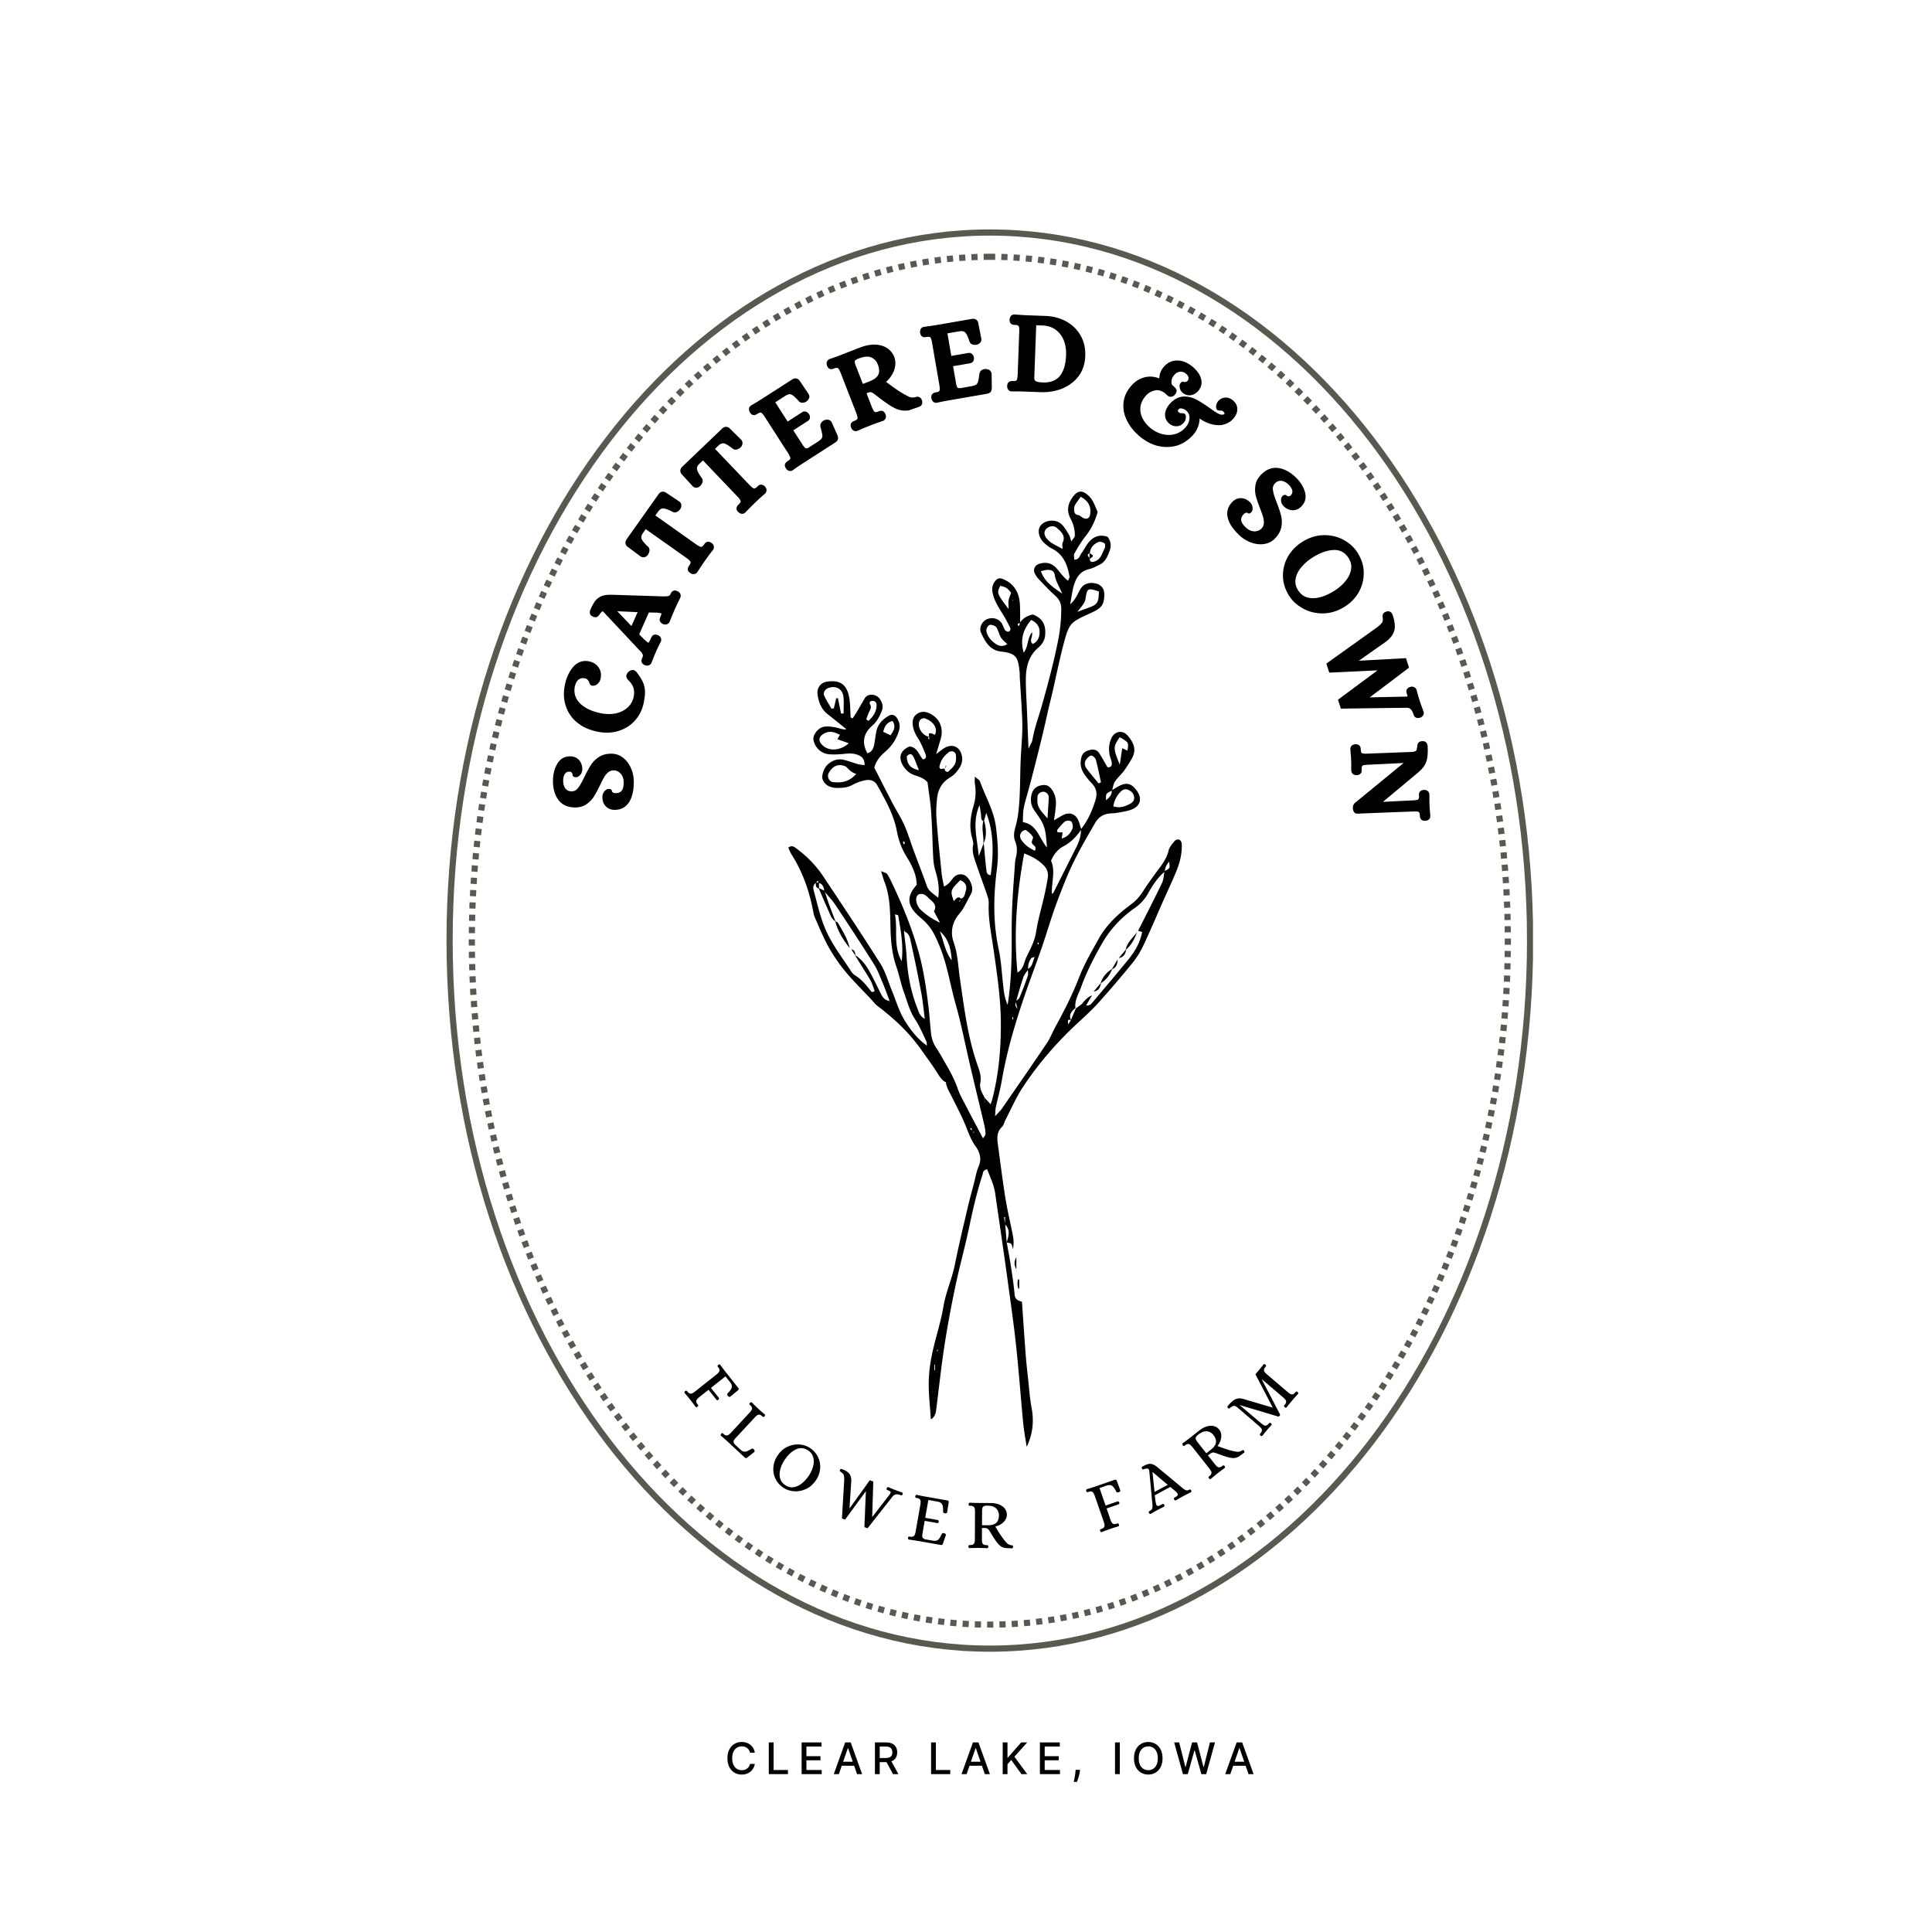
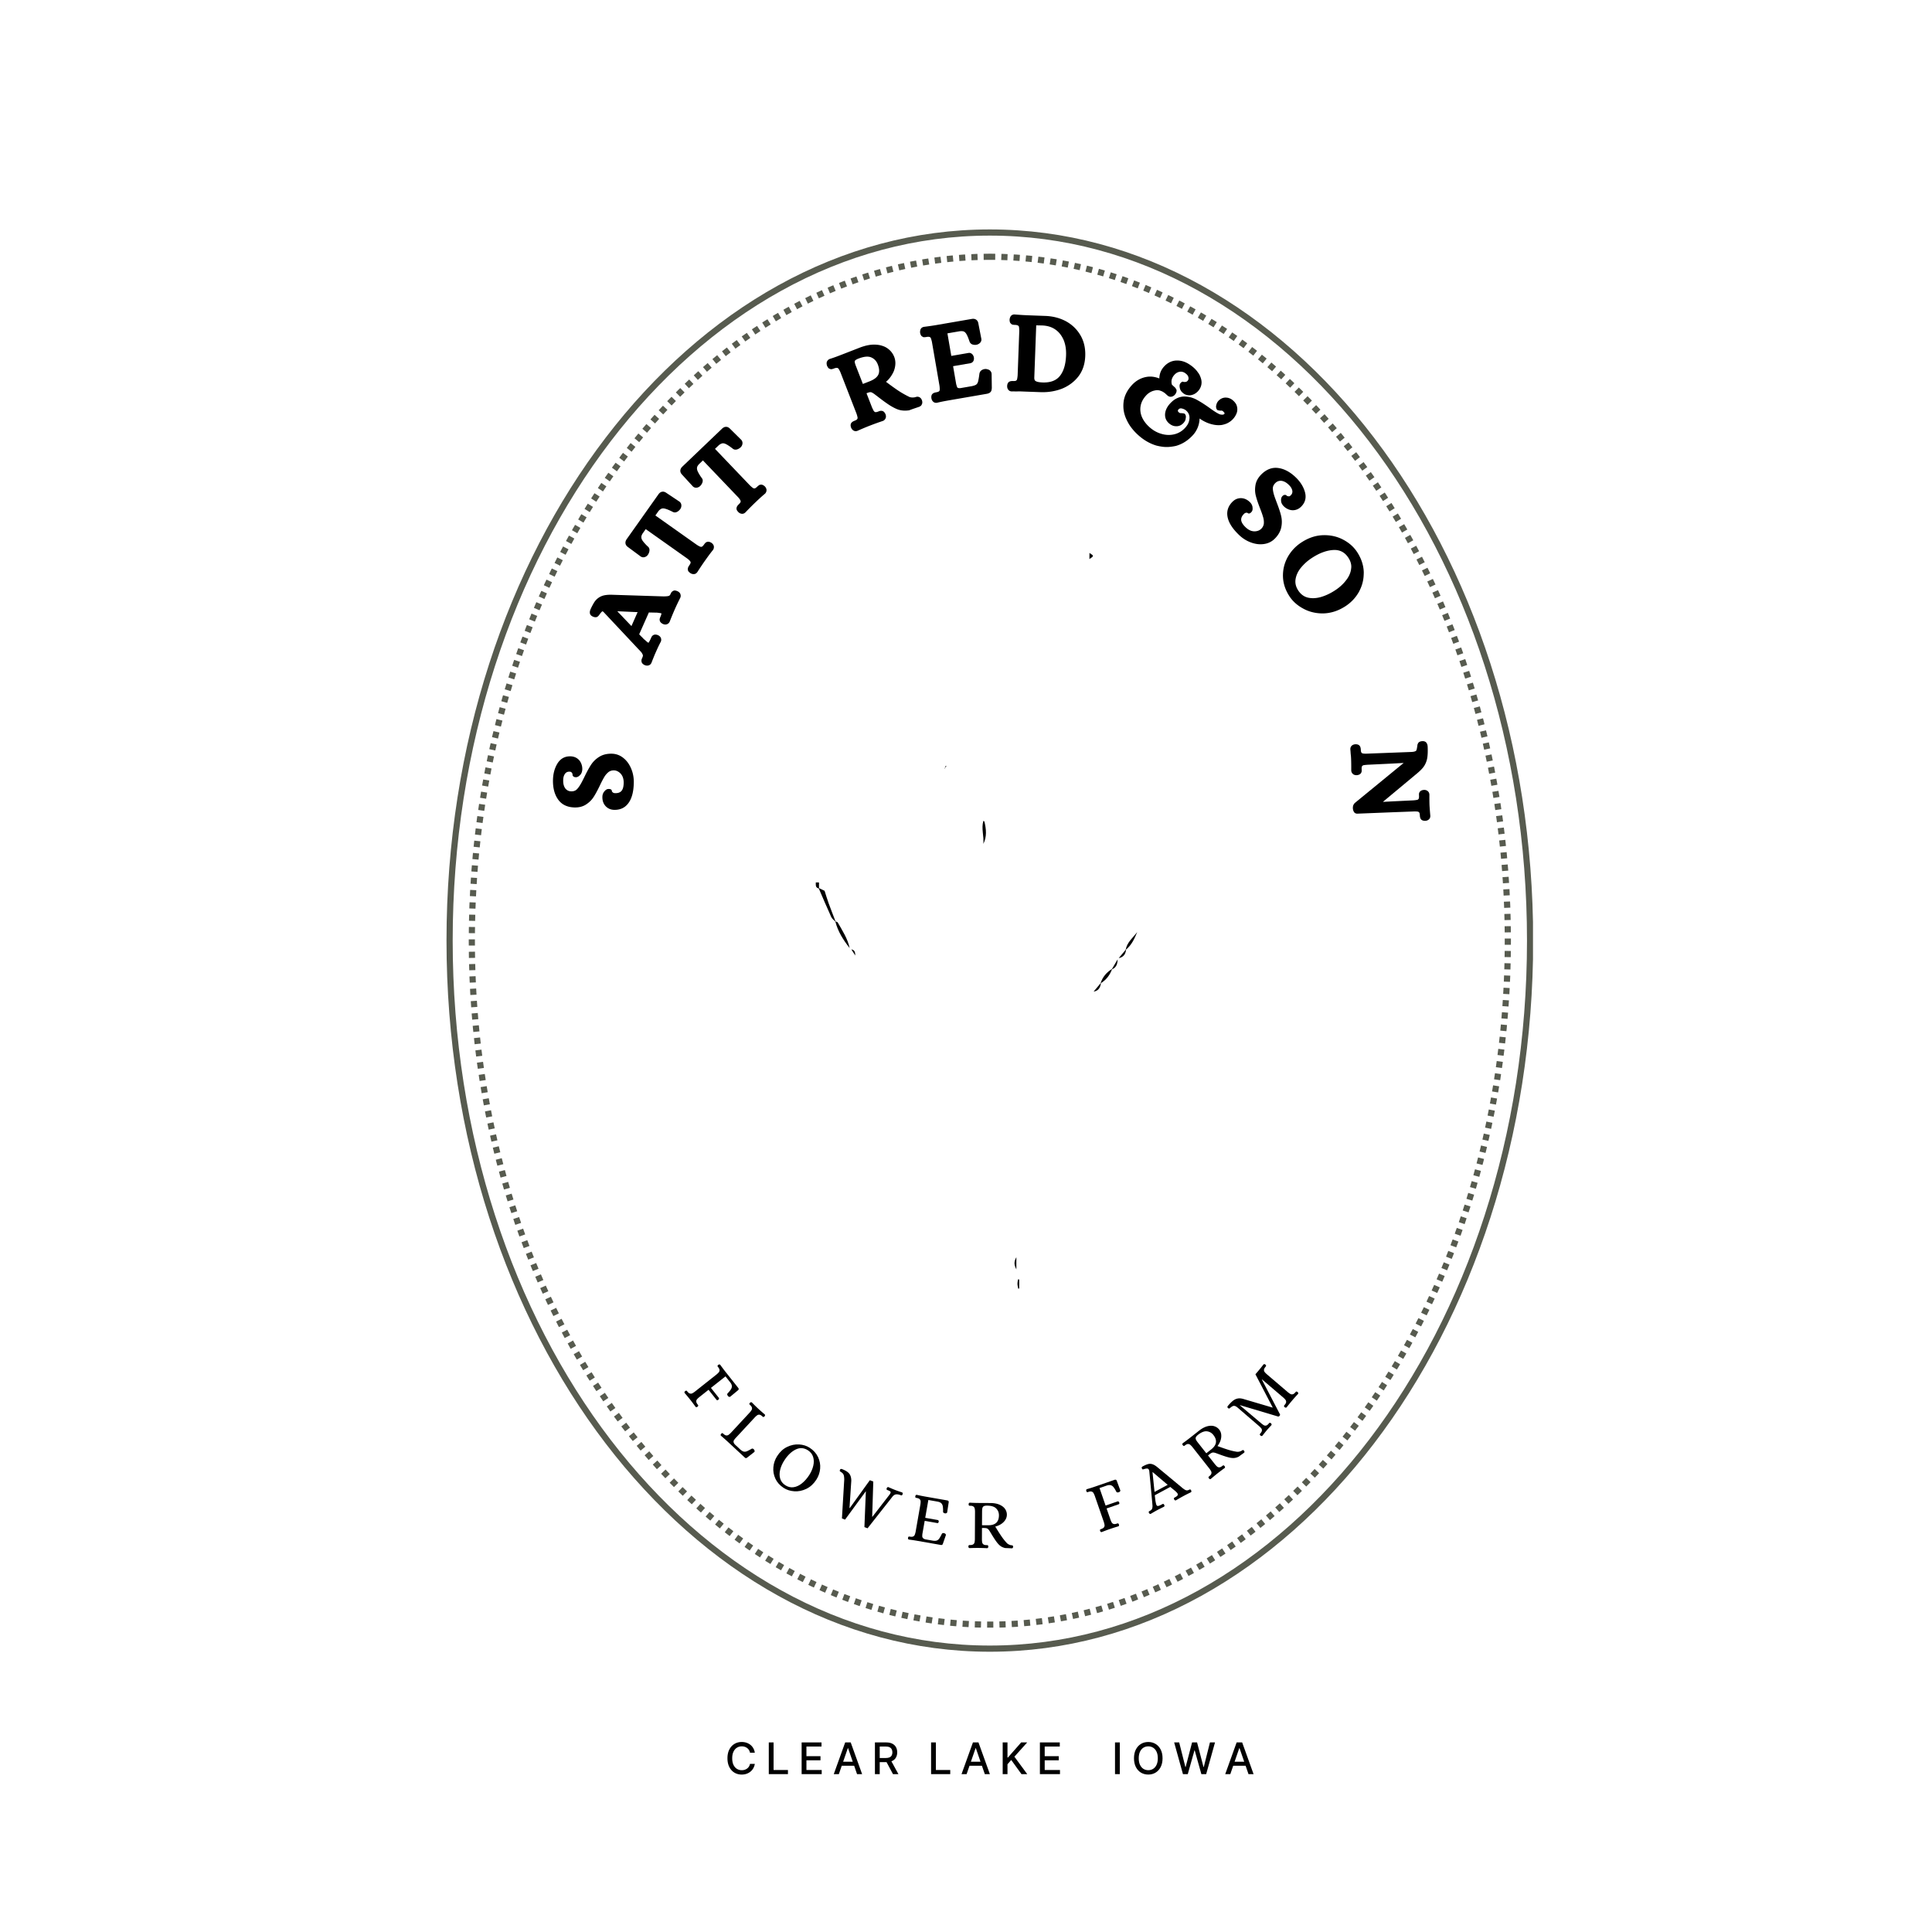
<svg xmlns="http://www.w3.org/2000/svg" data-bbox="433.27 222.66 1054.61 1506.639" height="2500" viewBox="0 0 1874.88 1875" width="2500" data-type="ugc">
  <g>
    <defs>
      <clipPath id="39b88288-1891-451f-88ae-b74e4240c9bb">
        <path d="M433.27 222.66H1487.7v1380.66H433.27Zm0 0" />
      </clipPath>
      <clipPath id="60cc1959-29b5-4d50-a1e3-3eeb967533b4">
        <path d="M960.574 222.66c-291.222 0-527.304 309-527.304 690.172s236.082 690.172 527.304 690.172c291.227 0 527.309-309 527.309-690.172S1251.8 222.66 960.574 222.66Zm0 0" />
      </clipPath>
      <clipPath id="750000e6-c23d-49e0-921c-17fabbb0d022">
        <path d="M454.855 246.2H1466.54v1333.41H454.855Zm0 0" />
      </clipPath>
      <clipPath id="fbad245e-1b41-4142-9679-354b8ce85a52">
        <path d="M960.574 246.2c-279.3 0-505.719 298.515-505.719 666.757 0 368.238 226.418 666.758 505.72 666.758 279.3 0 505.718-298.52 505.718-666.758 0-368.242-226.418-666.758-505.719-666.758Zm0 0" />
      </clipPath>
      <clipPath id="66df65f3-5a3b-4ee9-9c32-d4e49c888568">
-         <path d="M764.605 477H1147v927.387H764.605Zm0 0" />
-       </clipPath>
+         </clipPath>
    </defs>
    <g clip-path="url(#39b88288-1891-451f-88ae-b74e4240c9bb)">
      <g clip-path="url(#60cc1959-29b5-4d50-a1e3-3eeb967533b4)">
        <path stroke-width="11.999" stroke="#575b4f" d="M960.573 222.66c-291.222 0-527.303 309-527.303 690.17 0 381.171 236.081 690.17 527.303 690.17 291.226 0 527.307-308.999 527.307-690.17 0-381.17-236.081-690.17-527.307-690.17Zm0 0" fill="none" />
      </g>
    </g>
    <g clip-path="url(#750000e6-c23d-49e0-921c-17fabbb0d022)">
      <g clip-path="url(#fbad245e-1b41-4142-9679-354b8ce85a52)">
        <path d="m948.77 252.379-5.989.23-.46-11.988 5.988-.23Zm-11.778.543-5.992.414-.828-11.969 5.988-.418Zm-11.797.906-5.968.602-1.2-11.942 5.97-.597Zm-11.734 1.27-5.941.785-1.567-11.899 5.942-.78Zm-11.703 1.632-5.926.965-1.93-11.84 5.922-.968Zm-11.645 1.989-5.883 1.148-2.293-11.777 5.88-1.149Zm-11.578 2.347-5.855 1.329-2.653-11.704 5.856-1.328Zm-11.508 2.7-5.804 1.5-3.008-11.614 5.808-1.504Zm-11.418 3.043-5.757 1.68-3.356-11.524 5.762-1.676Zm-11.324 3.386-5.71 1.852-3.696-11.418 5.71-1.848Zm-11.219 3.723-5.648 2.016-4.031-11.305 5.648-2.012Zm-11.105 4.05-5.598 2.18-4.355-11.18 5.594-2.179Zm-10.996 4.376-5.52 2.336-4.675-11.051 5.52-2.336Zm-10.852 4.683-5.46 2.496-4.989-10.914 5.461-2.496Zm-10.742 5-5.375 2.637-5.289-10.77 5.371-2.64Zm-10.57 5.278-5.313 2.797-5.586-10.622 5.317-2.793Zm-10.453 5.59-5.23 2.93-5.868-10.466 5.227-2.933Zm-10.274 5.847-5.156 3.074-6.145-10.308 5.157-3.07Zm-10.144 6.137-5.078 3.21-6.41-10.144 5.078-3.207Zm-9.961 6.387-4.985 3.336-6.672-9.977 4.985-3.332Zm-9.813 6.652-4.922 3.473-6.918-9.805 4.922-3.473Zm-9.64 6.89-4.809 3.575-7.156-9.63 4.804-3.573Zm-9.465 7.13-4.742 3.703-7.391-9.45 4.742-3.707Zm-9.313 7.367-4.62 3.797-7.614-9.278 4.621-3.793Zm-9.105 7.562-4.555 3.926-7.828-9.094 4.555-3.922Zm-8.973 7.817-4.433 4-8.036-8.91 4.434-4Zm-8.738 7.968-4.367 4.121-8.235-8.73 4.367-4.117Zm-8.606 8.207-4.27 4.215-8.425-8.547 4.274-4.21Zm-8.39 8.368-4.176 4.3-8.61-8.359 4.176-4.3Zm-8.23 8.562-4.106 4.414-8.785-8.172 4.105-4.414Zm-8.044 8.738-3.984 4.47-8.957-7.99 3.988-4.468Zm-7.851 8.895-3.914 4.57-9.117-7.8 3.914-4.57Zm-7.7 9.086-3.792 4.617-9.274-7.613 3.793-4.617Zm-7.472 9.191-3.723 4.719-9.422-7.43 3.723-4.718Zm-7.332 9.39-3.621 4.782-9.563-7.246 3.617-4.777Zm-7.113 9.49-3.528 4.847-9.703-7.059 3.527-4.847Zm-6.954 9.648-3.453 4.941-9.836-6.875 3.454-4.938Zm-6.77 9.785-3.335 4.965-9.96-6.692 3.335-4.965Zm-6.573 9.883-3.258 5.054-10.086-6.508 3.262-5.05Zm-6.426 10.058-3.145 5.074-10.199-6.32 3.145-5.074Zm-6.195 10.098-3.07 5.156-10.313-6.14 3.07-5.153Zm-6.051 10.262-2.988 5.23-10.418-5.957 2.988-5.23Zm-5.86 10.347-2.878 5.25-10.52-5.777 2.883-5.246Zm-5.675 10.442-2.805 5.324-10.617-5.594 2.808-5.324Zm-5.52 10.586-2.695 5.328-10.707-5.414 2.695-5.329Zm-5.305 10.605-2.62 5.402-10.798-5.234 2.618-5.402Zm-5.156 10.746-2.539 5.465-10.883-5.055 2.54-5.465Zm-4.969 10.813-2.433 5.468-10.965-4.879 2.434-5.468Zm-4.789 10.882-2.355 5.536-11.043-4.7 2.36-5.535Zm-4.632 11.012-2.25 5.531-11.118-4.523 2.25-5.531Zm-4.43 11.004-2.172 5.594-11.184-4.348 2.172-5.594Zm-4.274 11.129-2.093 5.652-11.254-4.172 2.097-5.652Zm-4.093 11.183-1.992 5.641-11.317-3.996 1.992-5.64Zm-3.918 11.223-1.914 5.7-11.375-3.82 1.914-5.7Zm-3.762 11.34-1.816 5.703-11.434-3.644 1.82-5.707Zm-3.566 11.328-1.735 5.738-11.484-3.472 1.734-5.739Zm-3.407 11.414-1.656 5.79-11.535-3.302 1.656-5.789Zm-3.242 11.488-1.558 5.77-11.582-3.129 1.558-5.77Zm-3.055 11.48-1.48 5.817-11.629-2.957 1.48-5.82Zm-2.902 11.575-1.398 5.856-11.672-2.786 1.402-5.859Zm-2.723 11.59-1.304 5.844-11.711-2.617 1.305-5.844Zm-2.554 11.621-1.227 5.887-11.746-2.45 1.227-5.886Zm-2.399 11.711-1.136 5.875-11.782-2.277 1.137-5.88Zm-2.214 11.672-1.055 5.898-11.813-2.109 1.055-5.902Zm-2.055 11.734-.977 5.942-11.84-1.946.977-5.937Zm-1.895 11.797-.886 5.91-11.868-1.777.887-5.906Zm-1.718 11.754-.805 5.945-11.89-1.609.804-5.945Zm-1.559 11.828-.727 5.98-11.91-1.445.723-5.98Zm-1.395 11.844-.64 5.95-11.93-1.282.637-5.945Zm-1.23 11.828-.555 5.98-11.949-1.113.559-5.98Zm-1.066 11.895-.477 6-11.96-.95.476-6Zm-.903 11.875-.394 5.972-11.973-.785.395-5.973Zm-.742 11.879-.312 6.003-11.98-.625.312-6Zm-.578 11.937-.23 5.996-11.993-.46.23-5.997Zm-.418 11.89-.152 5.985-11.993-.297.149-5.988Zm-.258 11.907-.07 6.012-12-.137.07-6.012Zm-.098 11.976-.003 1.313.015 4.7-12 .03-.012-4.738v-1.316Zm.063 11.954.09 6.007-11.996.184-.094-6.008Zm.223 11.918.171 5.98-11.996.344-.171-5.977Zm.379 11.87.253 6.024-11.988.504-.254-6.02Zm.546 11.95.336 5.992-11.98.672-.336-5.996Zm.704 11.89.418 5.965-11.973.832-.414-5.965Zm.867 11.86.5 6.004-11.957.996-.5-6.004Zm1.031 11.906.582 5.973-11.941 1.16-.582-5.969Zm1.195 11.844.66 5.937-11.925 1.325-.66-5.938Zm1.356 11.832.746 5.969-11.906 1.492-.747-5.973Zm1.523 11.84.828 5.937-11.882 1.656-.829-5.933Zm1.684 11.77.91 5.917-11.86 1.824-.91-5.918Zm1.855 11.784.996 5.926-11.832 1.992-.996-5.925Zm2.02 11.754 1.078 5.887-11.805 2.16-1.078-5.89Zm2.18 11.672 1.164 5.906-11.77 2.325-1.168-5.903Zm2.359 11.715 1.25 5.871-11.738 2.5-1.25-5.875Zm2.52 11.64 1.327 5.829-11.699 2.664-1.328-5.828Zm2.683 11.583 1.422 5.851-11.66 2.836-1.422-5.851Zm2.863 11.593 1.504 5.805-11.617 3.008-1.504-5.805Zm3.024 11.5 1.582 5.766-11.57 3.176-1.583-5.762Zm3.195 11.48 1.68 5.774-11.52 3.352-1.68-5.777Zm3.375 11.438 1.758 5.723-11.473 3.52-1.758-5.723Zm3.527 11.332 1.852 5.727-11.414 3.695-1.856-5.726Zm3.723 11.352 1.934 5.68-11.356 3.87-1.937-5.683Zm3.879 11.25 2.016 5.625-11.297 4.043-2.016-5.625Zm4.05 11.18 2.118 5.632-11.235 4.223-2.117-5.637Zm4.239 11.152 2.195 5.574-11.164 4.399-2.195-5.578Zm4.394 11.031 2.286 5.547-11.094 4.574-2.285-5.55Zm4.586 11.008 2.38 5.52-11.02 4.75-2.375-5.52Zm4.758 10.914 2.453 5.453-10.941 4.926-2.453-5.453Zm4.918 10.809 2.563 5.453-10.856 5.105-2.566-5.453Zm5.121 10.777 2.64 5.383-10.773 5.285-2.636-5.383Zm5.274 10.637 2.73 5.34-10.683 5.46-2.73-5.335Zm5.472 10.586 2.829 5.304-10.59 5.645-2.828-5.3Zm5.641 10.476 2.902 5.227-10.488 5.828-2.902-5.227Zm5.809 10.356 3.02 5.21-10.388 6.009-3.02-5.211Zm6.02 10.293 3.089 5.133-10.277 6.191-3.094-5.133Zm6.163 10.136 3.188 5.086-10.168 6.375-3.188-5.09Zm6.375 10.067 3.281 5.031-10.05 6.555-3.282-5.028Zm6.54 9.922 3.355 4.941-9.926 6.742-3.356-4.941Zm6.718 9.793 3.473 4.918-9.797 6.925-3.477-4.914Zm6.918 9.691 3.547 4.82-9.664 7.114-3.551-4.82Zm7.063 9.504 3.664 4.785-9.524 7.297-3.668-4.785Zm7.296 9.434 3.739 4.687-9.38 7.48-3.741-4.687Zm7.442 9.234 3.824 4.605-9.23 7.668-3.825-4.605Zm7.644 9.105 3.934 4.543-9.074 7.856-3.934-4.543Zm7.82 8.942 4.005 4.433-8.907 8.043-4.008-4.437Zm7.989 8.758 4.129 4.382-8.738 8.227-4.125-4.383Zm8.2 8.617 4.194 4.27-8.554 8.41-4.2-4.27Zm8.339 8.39 4.316 4.208-8.37 8.593-4.321-4.203Zm8.57 8.262 4.39 4.086-8.179 8.777-4.386-4.085Zm8.711 8.02 4.48 3.992-7.976 8.96-4.484-3.987Zm8.918 7.847 4.574 3.887-7.77 9.145-4.573-3.887Zm9.074 7.621 4.645 3.762-7.55 9.324-4.645-3.761Zm9.258 7.41 4.762 3.669-7.328 9.504-4.758-3.672Zm9.438 7.184 4.824 3.535-7.094 9.68-4.824-3.539Zm9.59 6.938 4.937 3.433-6.851 9.852-4.938-3.434Zm9.78 6.71 5 3.294-6.597 10.023-5-3.293Zm9.915 6.438 5.11 3.176-6.337 10.191-5.11-3.18Zm10.117 6.2 5.168 3.03-6.066 10.352-5.172-3.027Zm10.23 5.91 5.266 2.902-5.789 10.508-5.266-2.899Zm10.426 5.652 5.328 2.75-5.5 10.664-5.332-2.75Zm10.54 5.348 5.406 2.601-5.203 10.813-5.407-2.602Zm10.702 5.062 5.477 2.45-4.898 10.952-5.477-2.449Zm10.829 4.754 5.539 2.293-4.59 11.086-5.54-2.293Zm10.96 4.445 5.61 2.133-4.266 11.215-5.61-2.133Zm11.079 4.121 5.664 1.97-3.938 11.331-5.66-1.965Zm11.195 3.797 5.723 1.801-3.598 11.445-5.727-1.8Zm11.316 3.465 4.02 1.145 1.71.472-3.194 11.567-1.797-.496-4.024-1.145Zm11.383 3.121 5.817 1.453-2.907 11.64-5.816-1.452Zm11.485 2.778 5.863 1.273-2.55 11.727-5.864-1.278Zm11.566 2.425 5.89 1.094-2.19 11.797-5.895-1.094Zm11.625 2.07 5.934.915-1.829 11.86-5.937-.915Zm11.7 1.712 5.94.73-1.46 11.91-5.942-.73Zm11.718 1.351 5.98.547-1.093 11.95-5.98-.548Zm11.797.992 5.969.36-.723 11.976-5.973-.36Zm11.77.621 6 .18-.356 11.992-6.004-.176Zm11.859.262 2.625.012 3.36-.016.05 12-3.45.012-2.624-.008Zm11.832-.101 6-.188.383 11.992-6 .192Zm11.797-.461 5.976-.375.75 11.976-5.976.371Zm11.789-.829 5.976-.562 1.117 11.95-5.976.558Zm11.75-1.19 5.941-.743 1.485 11.906-5.938.742Zm11.707-1.556 5.933-.925 1.852 11.855-5.93.926Zm11.664-1.91 5.89-1.11 2.215 11.794-5.89 1.11Zm11.59-2.27 5.863-1.288 2.574 11.718-5.863 1.29Zm11.523-2.62 5.816-1.465 2.93 11.637-5.816 1.46Zm11.465-2.98 1.805-.5 3.925-1.126 3.305 11.535-4.012 1.149-1.8.5Zm11.316-3.306 5.723-1.808 3.621 11.437-5.723 1.813Zm11.25-3.648 5.657-1.98 3.96 11.328-5.66 1.976Zm11.125-3.98 5.61-2.145 4.285 11.207-5.606 2.145Zm11.028-4.305 5.53-2.3 4.61 11.077-5.535 2.301Zm10.879-4.613 5.472-2.461 4.918 10.941-5.472 2.461Zm10.765-4.934 5.399-2.61 5.222 10.801-5.398 2.614Zm10.606-5.219 5.328-2.761 5.52 10.656-5.329 2.758Zm10.48-5.52 5.258-2.91 5.809 10.5-5.258 2.91Zm10.317-5.796 5.168-3.04 6.082 10.34-5.165 3.044Zm10.168-6.07 5.105-3.188 6.355 10.176-5.105 3.187Zm10.007-6.34 5-3.301 6.614 10.012-4.996 3.3Zm9.84-6.59 4.934-3.442 6.863 9.84-4.934 3.446Zm9.688-6.848 4.82-3.543 7.11 9.668-4.82 3.543Zm9.492-7.066 4.754-3.68 7.344 9.492-4.758 3.68Zm9.36-7.332 4.64-3.766 7.566 9.313-4.64 3.77Zm9.136-7.508 4.57-3.895 7.782 9.133-4.57 3.895Zm9-7.762 4.473-3.992 7.992 8.95-4.473 3.991Zm8.789-7.933 4.383-4.094 8.191 8.765-4.383 4.094Zm8.637-8.157 4.308-4.21 8.383 8.585-4.308 4.207Zm8.441-8.34 4.192-4.273 8.57 8.399-4.192 4.277Zm8.262-8.515 4.121-4.387 8.746 8.211-4.121 4.39Zm8.098-8.715 4-4.441 8.918 8.027-4 4.445Zm7.878-8.844 3.93-4.55 9.082 7.843-3.93 4.547Zm7.747-9.058 3.812-4.606 9.238 7.657-3.812 4.605Zm7.507-9.157 3.739-4.695 9.39 7.469-3.738 4.695Zm7.364-9.347 3.656-4.785 9.535 7.285-3.656 4.785Zm7.168-9.473 3.543-4.828 9.671 7.098-3.543 4.828Zm6.98-9.61 3.469-4.921 9.808 6.914-3.468 4.922Zm6.82-9.769 3.352-4.949 9.934 6.73-3.348 4.946Zm6.606-9.847 3.277-5.036 10.055 6.547-3.274 5.035Zm6.457-10.02 3.18-5.086 10.175 6.36-3.18 5.085Zm6.25-10.094 3.086-5.136 10.285 6.18-3.086 5.136Zm6.082-10.222 3.008-5.22 10.394 5.997-3.011 5.219Zm5.906-10.344 2.899-5.23 10.496 5.812-2.899 5.23Zm5.707-10.41 2.824-5.309 10.594 5.637-2.824 5.305Zm5.559-10.563 2.722-5.332 10.688 5.453-2.719 5.332Zm5.351-10.593 2.633-5.383 10.777 5.273-2.632 5.383Zm5.188-10.715 2.558-5.457 10.864 5.093-2.559 5.457Zm5.012-10.809 2.453-5.457 10.945 4.918-2.45 5.453Zm4.824-10.855 2.37-5.524 11.028 4.738-2.375 5.524Zm4.668-10.989 2.277-5.543 11.102 4.563-2.278 5.543Zm4.472-11.004 2.188-5.578 11.172 4.383-2.192 5.582Zm4.309-11.101 2.11-5.637 11.238 4.207-2.114 5.64Zm4.14-11.188 2.008-5.629 11.301 4.036-2.008 5.629Zm3.95-11.199 1.93-5.687 11.363 3.859-1.934 5.688Zm3.793-11.312 1.847-5.723 11.418 3.684-1.847 5.722Zm3.61-11.336 1.753-5.727 11.473 3.512-1.75 5.726Zm3.44-11.395 1.676-5.777 11.524 3.34-1.676 5.777Zm3.286-11.492 1.574-5.762 11.574 3.168-1.574 5.758Zm3.09-11.461 1.496-5.805 11.62 2.996-1.5 5.805Zm2.933-11.55 1.418-5.856 11.66 2.824-1.418 5.855Zm2.766-11.602 1.324-5.832 11.7 2.652-1.321 5.832Zm2.59-11.602 1.242-5.879 11.738 2.488-1.242 5.876Zm2.43-11.691 1.16-5.899 11.773 2.317-1.16 5.898Zm2.257-11.688 1.07-5.89 11.805 2.148-1.07 5.89Zm2.09-11.715.992-5.933 11.832 1.98-.992 5.934Zm1.93-11.8.902-5.91 11.863 1.812-.902 5.91Zm1.754-11.746.824-5.938 11.883 1.645-.82 5.937Zm1.593-11.813.743-5.973 11.91 1.48-.743 5.973Zm1.434-11.86.656-5.94 11.926 1.316-.652 5.937Zm1.262-11.812.574-5.973 11.945 1.149-.574 5.973Zm1.105-11.879.492-6.008 11.961.989-.496 6.004Zm.938-11.894.41-5.965 11.972.82-.41 5.965Zm.773-11.867.332-5.997 11.98.66-.328 5.997Zm.617-11.922.25-6.02 11.989.496-.25 6.02Zm.453-11.91.168-5.981 11.993.336-.165 5.98Zm.293-11.895.086-6.008 12 .172-.09 6.008Zm.133-11.957.008-3.938-.004-2.074 12-.012.004 2.114-.008 3.937Zm-.027-11.969-.074-6.012 11.996-.148.074 6.012Zm-.188-11.93-.156-5.984 11.996-.312.152 5.988Zm-.347-11.875-.239-6.003 11.993-.473.234 6.004Zm-.512-11.937-.316-6 11.984-.637.316 6.004Zm-.668-11.906-.398-5.969 11.972-.797.399 5.969Zm-.828-11.844-.485-6.008 11.961-.96.485 6.007Zm-1-11.918-.563-5.977 11.946-1.125.562 5.977Zm-1.156-11.855-.645-5.946 11.93-1.289.644 5.945Zm-1.32-11.817-.731-5.98 11.91-1.453.73 5.976Zm-1.489-11.86-.813-5.94 11.891-1.622.809 5.942Zm-1.648-11.784-.891-5.907 11.863-1.785.89 5.906Zm-1.817-11.77-.98-5.937 11.84-1.954.98 5.938Zm-1.988-11.77-1.059-5.898 11.809-2.121 1.062 5.895Zm-2.14-11.69-1.145-5.884 11.777-2.293 1.145 5.887Zm-2.321-11.704-1.234-5.883 11.746-2.46 1.23 5.882Zm-2.484-11.66-1.313-5.84 11.707-2.629 1.313 5.84Zm-2.645-11.57-1.406-5.864 11.668-2.797 1.406 5.864Zm-2.832-11.618-1.484-5.812 11.625-2.973 1.488 5.817Zm-2.984-11.52-1.567-5.765 11.582-3.14 1.563 5.765Zm-3.157-11.468-1.664-5.789 11.532-3.313 1.664 5.786Zm-3.34-11.46-1.742-5.735 11.485-3.485 1.738 5.735Zm-3.492-11.356-1.828-5.711 11.426-3.657 1.828 5.707Zm-3.68-11.348-1.917-5.695 11.367-3.832 1.922 5.695Zm-3.847-11.273-1.996-5.637 11.309-4.008 1.996 5.637Zm-4.008-11.176-2.097-5.649 11.246-4.18 2.101 5.65Zm-4.203-11.18-2.18-5.586 11.18-4.36 2.18 5.59Zm-4.363-11.058-2.254-5.532 11.11-4.531 2.257 5.531Zm-4.54-11.008-2.363-5.532 11.036-4.707 2.363 5.532Zm-4.722-10.938-2.437-5.469 10.957-4.886 2.437 5.465Zm-4.875-10.812-2.547-5.465 10.88-5.067 2.546 5.465ZM1382.578 559l-2.625-5.398 10.793-5.247 2.621 5.399Zm-5.242-10.668-2.7-5.328 10.704-5.422 2.7 5.324Zm-5.422-10.59-2.812-5.32 10.609-5.606 2.812 5.32Zm-5.61-10.512-2.886-5.242 10.512-5.785 2.886 5.242Zm-5.761-10.355-3-5.23 10.41-5.97 3 5.231Zm-5.984-10.332-3.075-5.148 10.305-6.153 3.074 5.149Zm-6.13-10.168-3.156-5.078 10.192-6.332 3.156 5.074Zm-6.327-10.078-3.266-5.047 10.074-6.52 3.266 5.051Zm-6.508-9.961-3.34-4.961 9.953-6.7 3.34 4.962Zm-6.668-9.805-3.457-4.933 9.828-6.887 3.457 4.934Zm-6.887-9.73-3.531-4.84 9.695-7.074 3.531 4.843Zm-7.031-9.543-3.63-4.781 9.56-7.258 3.628 4.781Zm-7.246-9.45-3.723-4.71 9.414-7.442 3.723 4.711Zm-7.41-9.277-3.797-4.61 9.265-7.628 3.797 4.61Zm-7.59-9.125-3.918-4.566 9.105-7.813 3.918 4.563Zm-7.79-8.988-3.992-4.457 8.946-8 3.988 4.457Zm-7.94-8.781-4.11-4.407 8.773-8.187 4.11 4.406Zm-8.169-8.664-4.18-4.293 8.594-8.371 4.184 4.293Zm-8.304-8.438-4.286-4.215 8.415-8.554 4.285 4.21Zm-8.524-8.293-4.375-4.113 8.223-8.738 4.37 4.109Zm-8.68-8.074-4.445-3.996 8.024-8.922 4.445 3.996Zm-8.867-7.883-4.562-3.914 7.816-9.105 4.559 3.914Zm-9.047-7.676-4.629-3.785 7.602-9.285 4.625 3.785Zm-9.21-7.445-4.743-3.7 7.375-9.46 4.746 3.695Zm-9.407-7.242-4.808-3.563 7.144-9.64 4.809 3.562Zm-9.543-6.98-4.922-3.465 6.903-9.813 4.926 3.461Zm-9.754-6.774-4.988-3.32 6.656-9.989 4.985 3.325Zm-9.879-6.492-5.085-3.203 6.394-10.153 5.09 3.203Zm-10.078-6.258-5.156-3.063 6.125-10.316 5.16 3.063Zm-10.207-5.973-5.234-2.922 5.848-10.476 5.238 2.922Zm-10.379-5.707-5.32-2.781 5.566-10.633 5.317 2.785Zm-10.52-5.414-5.378-2.633 5.27-10.777 5.378 2.629Zm-10.663-5.125-5.465-2.484 4.965-10.922 5.469 2.484Zm-10.805-4.824-5.52-2.324 4.657-11.059 5.52 2.324Zm-10.926-4.508-5.597-2.172 4.336-11.187 5.597 2.172Zm-11.058-4.195-5.653-2.004 4.008-11.309 5.653 2.004Zm-11.168-3.867-5.715-1.836 3.676-11.426 5.71 1.84Zm-11.285-3.54-5.086-1.472-.637-.18 3.258-11.55.718.203 5.086 1.476Zm-11.371-3.195-5.81-1.488 2.981-11.625 5.809 1.492Zm-11.465-2.851-5.856-1.317 2.63-11.707 5.855 1.317Zm-11.555-2.504-5.883-1.133 2.27-11.785 5.882 1.137Zm-11.61-2.145-5.925-.957 1.91-11.847 5.926.957Zm-11.687-1.793-5.941-.773 1.543-11.899 5.941.77Zm-11.71-1.43-5.973-.585 1.175-11.946 5.973.59Zm-11.778-1.07-5.988-.402.808-11.973 5.985.403Zm-11.778-.703-5.992-.219.438-11.988 5.992.215Zm-11.824-.34-5.25-.035-5.937.047-.09-12 6.11-.047 5.245.035Zm0 0" fill="#575b4f" />
      </g>
    </g>
    <path d="M664.428 1351.959a1.027 1.027 0 0 1-.203-.953c.101-.344.32-.649.656-.906.57-.399.984-.547 1.234-.453.25.093.578.394.985.906.832 1.039 1.64 1.66 2.422 1.86.78.206 1.5.155 2.156-.157.656-.313 1.453-.809 2.39-1.485l21.516-17.046c.875-.758 1.54-1.426 2-2 .457-.57.676-1.258.656-2.063-.023-.812-.449-1.738-1.28-2.781l-.267-.328c-.28-.364-.417-.664-.406-.907.008-.238.254-.582.735-1.03.32-.259.664-.4 1.03-.423a.99.99 0 0 1 .907.391 184.616 184.616 0 0 0 4.938 6.594l12.421 15.672c.75.937.688 1.75-.187 2.437l-7.453 6.172c-.324.25-.715.29-1.172.125-.45-.156-.805-.398-1.063-.719a3.561 3.561 0 0 1-.687-1.375c-.117-.468-.023-.855.281-1.156 1.563-1.648 2.664-3.008 3.313-4.078.656-1.082.941-2.133.86-3.156-.075-1.032-.579-2.172-1.517-3.422l-4.687-5.907-14.094 11.172 7.688 9.688c.195.32.234.644.11.969a2.15 2.15 0 0 1-.657.89c-.293.227-.606.36-.938.39-.336.032-.617-.105-.843-.405l-7.688-9.688-9.265 7.344c-.875.75-1.543 1.406-2 1.969-.461.57-.68 1.257-.657 2.062.02.813.446 1.742 1.281 2.797l.25.328c.258.32.391.613.391.875 0 .258-.242.613-.719 1.063-.336.257-.68.398-1.03.422-.356.019-.665-.133-.923-.454a173.465 173.465 0 0 0-5.172-6.843 165.54 165.54 0 0 0-5.312-6.391Zm0 0" fill="#000000" />
    <path d="M699.686 1393.416a1.023 1.023 0 0 1-.344-.921c.051-.368.22-.704.5-1.016.52-.469.907-.68 1.157-.625.258.062.629.312 1.11.75.968.906 1.85 1.398 2.655 1.484.813.082 1.52-.086 2.125-.5.602-.406 1.32-1.015 2.157-1.828l18.671-20.11c.75-.882 1.305-1.644 1.672-2.28.364-.633.473-1.348.328-2.141-.148-.79-.703-1.64-1.671-2.547l-.313-.297c-.336-.3-.515-.57-.547-.812-.023-.239.172-.618.578-1.141.282-.3.598-.488.953-.563.364-.082.68 0 .954.25a169.403 169.403 0 0 0 5.875 5.766 173.22 173.22 0 0 0 6.484 5.719c.313.281.438.605.375.969a1.84 1.84 0 0 1-.5 1c-.5.468-.898.671-1.188.609-.28-.07-.636-.313-1.062-.719-.992-.914-1.887-1.414-2.688-1.5-.804-.082-1.507.086-2.109.5-.605.418-1.32 1.032-2.14 1.844l-19.375 20.875c-.594.77-1.024 1.395-1.282 1.875-.261.488-.289 1.125-.078 1.906.219.79.879 1.676 1.985 2.657l4.546 4.234c1.227 1.062 2.305 1.695 3.235 1.906.937.219 1.926.117 2.968-.297 1.051-.418 2.618-1.234 4.704-2.453.789-.387 1.582-.09 2.375.89a3.2 3.2 0 0 1 .484 1.204c.082.457-.031.82-.344 1.094l-6.953 5.453c-.512.343-.933.488-1.265.437-.325-.054-.72-.304-1.188-.75l-16.625-15.437a195.07 195.07 0 0 0-6.219-5.485Zm0 0" fill="#000000" />
    <path d="M760.466 1444c-3.68-2.375-6.351-5.355-8.015-8.937-1.657-3.586-2.309-7.32-1.953-11.22.351-3.894 1.609-7.507 3.765-10.843 2.633-4.062 5.852-7 9.656-8.812 3.813-1.82 7.665-2.61 11.563-2.36 3.906.25 7.328 1.328 10.266 3.235 3.707 2.418 6.41 5.43 8.109 9.03 1.695 3.606 2.375 7.345 2.031 11.22-.336 3.875-1.578 7.472-3.734 10.796-2.649 4.063-5.887 7.008-9.719 8.844-3.824 1.832-7.71 2.61-11.656 2.328-3.938-.273-7.375-1.367-10.313-3.28Zm1.594-2.594c2.633 1.707 5.336 2.348 8.11 1.922 2.78-.418 5.46-1.668 8.046-3.75 2.594-2.086 4.938-4.734 7.032-7.953 1.925-2.976 3.25-6.004 3.968-9.078.727-3.07.688-5.93-.125-8.578-.804-2.645-2.48-4.797-5.03-6.453-3.868-2.508-7.84-2.766-11.923-.766-4.074 2-7.73 5.496-10.969 10.485-1.96 3.023-3.32 6.074-4.078 9.156-.761 3.07-.761 5.926 0 8.562.758 2.645 2.414 4.797 4.97 6.453Zm0 0" fill="#000000" />
    <path d="M819.277 1435.94c-.023-2.125-.234-3.688-.64-4.688-.406-1-1.23-1.879-2.469-2.64a6.726 6.726 0 0 0-.703-.47c-.313-.195-.492-.41-.531-.64-.032-.238.035-.57.203-1 .195-.52.469-.812.812-.875.352-.07.832.012 1.438.25 3.219 1.242 5.472 2.68 6.765 4.313 1.29 1.636 1.946 3.914 1.97 6.828l-1.735 26.484.25.094 19.469-27.047 3.359 1.297-1.078 34.125.203.078 16.656-21.516c.426-.582.735-1.113.922-1.593.227-.594.16-1.067-.203-1.422-.356-.364-1.137-.782-2.344-1.25l-.375-.14c-.437-.165-.715-.36-.828-.579-.117-.219-.078-.64.11-1.266.156-.382.382-.675.687-.875.3-.207.629-.25.984-.125 2.727 1.22 5.04 2.196 6.938 2.922.82.313 2.41.875 4.765 1.688l1.391.437c.383.157.617.414.703.766.082.355.047.726-.11 1.11-.273.593-.523.933-.75 1.015-.23.086-.558.043-.984-.125-1.898-.727-3.496-.985-4.797-.766-1.292.219-2.492 1.078-3.593 2.578l-23.86 30.297-3.047-1.172 1.407-34.812-20.188 27.578-3.031-1.172Zm0 0" fill="#000000" />
    <path d="M882.09 1494.154a1.002 1.002 0 0 1-.782-.594c-.156-.324-.199-.691-.125-1.11.164-.675.375-1.062.625-1.156.25-.093.692-.082 1.328.032 1.32.23 2.344.164 3.063-.203.719-.364 1.21-.883 1.484-1.563.282-.676.551-1.578.813-2.703l4.734-27.047c.145-1.144.203-2.082.172-2.812-.031-.727-.324-1.391-.875-1.985-.555-.593-1.492-1.004-2.813-1.234l-.406-.078c-.449-.07-.75-.203-.906-.39-.156-.188-.203-.602-.14-1.25.07-.415.238-.755.5-1.016.257-.258.57-.36.937-.297a184.49 184.49 0 0 0 8.062 1.64l21.407 3.75c1.175.211 1.664.856 1.468 1.938l-1.468 9.578c-.075.406-.34.703-.797.89-.45.18-.875.231-1.281.157-.543-.102-1-.29-1.375-.563-.368-.281-.54-.629-.516-1.047.031-2.28-.07-4.035-.297-5.265-.23-1.239-.719-2.219-1.469-2.938-.742-.718-1.875-1.234-3.406-1.547l-9.125-1.609-3.031 17.297 12.312 2.172c.313.105.532.324.657.656.132.324.164.688.093 1.094a1.78 1.78 0 0 1-.437.906.88.88 0 0 1-.828.281l-12.313-2.172-2.265 12.875c-.086.98-.11 1.766-.079 2.36.04.593.364 1.18.97 1.75.6.57 1.64.96 3.109 1.172l6.265 1.093c1.582.227 2.828.176 3.735-.156.906-.324 1.687-.945 2.343-1.86.657-.913 1.52-2.456 2.594-4.624.457-.739 1.281-.922 2.469-.547.457.18.828.433 1.11.765.288.325.382.696.28 1.11l-2.89 8.328c-.242.582-.512.938-.813 1.063-.304.132-.773.144-1.406.03l-22.484-3.937c-2.45-.437-5.184-.851-8.203-1.234Zm0 0" fill="#000000" />
    <path d="M941.019 1502.423c-.418 0-.73-.149-.938-.438-.21-.3-.312-.66-.312-1.078.062-.695.207-1.113.437-1.25.227-.133.664-.195 1.313-.187 1.332 0 2.32-.239 2.968-.72.645-.476 1.051-1.07 1.22-1.78.163-.72.28-1.657.343-2.813l.14-27.39c-.054-1.196-.156-2.141-.312-2.829-.156-.695-.558-1.3-1.203-1.812-.637-.508-1.621-.766-2.953-.766l-.422-.015c-.46 0-.781-.079-.969-.235-.18-.164-.293-.57-.344-1.218 0-.415.102-.774.313-1.079.219-.3.535-.453.953-.453 3 .168 5.742.258 8.234.266l11.891.062c3.55.063 6.508.641 8.875 1.735 2.363 1.093 4.098 2.484 5.203 4.172 1.102 1.687 1.649 3.5 1.64 5.437-.01 2.543-1.026 4.871-3.046 6.985-2.023 2.105-4.766 3.609-8.234 4.515l1.171 1.875c1.926 3.149 3.665 5.844 5.22 8.094a53.824 53.824 0 0 0 5.093 6.265c1.281 1.075 2.656 1.711 4.125 1.907.094 0 .3.011.625.031.32.023.586.152.797.39.207.231.305.575.297 1.032 0 .418-.106.777-.313 1.078-.21.29-.523.438-.937.438l-1.797-.079c-2.024-.105-3.496-.156-4.422-.156-1.844-.375-3.422-1.035-4.734-1.984-1.305-.957-2.594-2.317-3.875-4.078-1.336-1.758-3.188-4.63-5.563-8.61l-1.234-2c-.688-1.07-1.356-1.804-2-2.203-.649-.394-1.758-.598-3.328-.61l-2-.015-.047 11.281c.031 1.157.125 2.094.281 2.813.156.719.555 1.324 1.203 1.812.645.48 1.64.727 2.984.735h.407c.414 0 .726.086.937.25.207.156.328.558.36 1.203 0 .418-.106.777-.313 1.078-.2.29-.508.438-.922.438-2.96-.149-5.844-.231-8.656-.25-2.438-.012-5.156.039-8.156.156Zm18.031-22.172c6.863.043 10.316-3.164 10.36-9.625.007-2.625-.883-4.844-2.673-6.656-1.78-1.813-4.726-2.727-8.828-2.75-1.336-.008-2.351.148-3.047.468-.699.325-1.18.875-1.437 1.657-.25.78-.383 1.98-.39 3.593l-.079 13.282Zm0 0" fill="#000000" />
    <path d="M1069.22 1486.844c-.355.125-.68.086-.968-.125a1.895 1.895 0 0 1-.625-.906c-.188-.688-.2-1.129-.032-1.328.176-.196.567-.399 1.172-.61 1.258-.437 2.117-.988 2.578-1.656.457-.676.645-1.379.563-2.11-.086-.726-.29-1.648-.61-2.765l-8.984-25.937c-.426-1.07-.832-1.914-1.219-2.532-.382-.625-.96-1.054-1.734-1.296-.781-.25-1.8-.157-3.063.28l-.39.126c-.438.156-.766.187-.984.094-.227-.094-.47-.438-.72-1.032-.132-.394-.155-.77-.062-1.125.094-.351.32-.593.672-.718 2.887-.833 5.5-1.657 7.844-2.47l18.906-6.546c1.133-.383 1.879-.055 2.235.984l3.359 9.094c.133.387.047.766-.266 1.14-.304.368-.648.618-1.031.75-.531.188-1.043.258-1.531.204-.48-.051-.809-.27-.985-.656-1.043-2.02-1.964-3.516-2.765-4.485-.793-.969-1.688-1.582-2.688-1.844-.992-.27-2.234-.171-3.734.297l-7.125 2.469 5.89 17 11.688-4.047c.363-.094.68-.023.953.203.27.23.473.54.61.922.125.356.144.695.062 1.016-.086.312-.305.531-.656.656l-11.688 4.047 3.875 11.172c.407 1.086.801 1.937 1.188 2.562.394.625.972 1.063 1.734 1.313.77.242 1.79.14 3.063-.297l.375-.14c.394-.134.718-.16.968-.079.25.086.504.43.766 1.031.133.387.148.758.047 1.11-.094.344-.34.586-.734.719a211.233 211.233 0 0 0-8.172 2.609 204.713 204.713 0 0 0-7.782 2.906Zm0 0" fill="#000000" />
    <path d="M1116.884 1469.104c-.367.195-.707.21-1.032.047-.332-.157-.597-.414-.796-.782-.282-.632-.352-1.066-.22-1.296.138-.227.352-.415.641-.563.282-.156.461-.254.532-.297 1.218-.656 1.941-1.453 2.172-2.39a8.599 8.599 0 0 0 .234-2.86 71.142 71.142 0 0 1-.156-2l-2.907-30.953c-.082-.738-.222-1.29-.421-1.656-.395-.739-.961-1.117-1.704-1.14-.75-.02-1.687.14-2.812.484-.75.261-1.234.374-1.453.343-.227-.039-.492-.347-.797-.922-.258-.488-.3-.882-.125-1.187.168-.3.531-.602 1.094-.906 2.043-1.094 3.746-1.813 5.11-2.157 1.355-.343 2.722-.296 4.109.141 1.394.438 2.976 1.383 4.75 2.828l23.78 19.735c1.438 1.218 2.645 2.062 3.626 2.53.988.462 2.062.403 3.218-.171l.36-.188c.414-.218.742-.3.984-.25.239.055.524.356.86.907.195.367.273.73.234 1.093-.031.356-.23.625-.594.813-2.668 1.293-4.933 2.437-6.797 3.437a205.041 205.041 0 0 0-7.468 4.235c-.368.199-.711.218-1.032.062-.324-.164-.586-.43-.78-.797-.263-.601-.352-1.015-.266-1.234.082-.227.328-.453.734-.672 1.383-.738 2.289-1.394 2.719-1.969.425-.57.453-1.203.078-1.89-.282-.52-1.04-1.344-2.266-2.469l-4.797-3.953-15.031 8.094c.332 3.062.535 4.84.61 5.328.07.48.117.742.14.781.344 1.805.64 2.93.89 3.375.364.688.91.98 1.641.875.727-.102 1.946-.613 3.657-1.531l.359-.188c.394-.218.71-.3.953-.25.25.055.547.356.89.907.196.367.27.73.22 1.093-.044.356-.243.625-.594.813a189.59 189.59 0 0 0-6.735 3.406c-1.304.7-3.242 1.813-5.812 3.344Zm3.531-21.203 12.781-6.875-14.578-12.344-.172.094Zm0 0" fill="#000000" />
    <path d="M1175.138 1435.208c-.325.262-.665.34-1.016.234a1.925 1.925 0 0 1-.906-.656c-.387-.582-.532-.992-.438-1.234.094-.25.39-.57.89-.97 1.052-.831 1.68-1.632 1.891-2.405.207-.782.157-1.5-.156-2.157-.312-.664-.808-1.472-1.484-2.421l-16.953-21.516c-.782-.895-1.446-1.563-2-2-.563-.445-1.25-.672-2.063-.672-.82-.008-1.758.402-2.812 1.234l-.328.25c-.352.293-.649.434-.891.422-.25-.02-.598-.27-1.047-.75-.258-.32-.395-.664-.406-1.031-.02-.363.133-.676.453-.938a172.081 172.081 0 0 0 6.594-4.921l9.343-7.36c2.813-2.156 5.485-3.547 8.016-4.172 2.54-.625 4.766-.613 6.672.032 1.914.636 3.476 1.714 4.687 3.234 1.57 1.992 2.223 4.438 1.954 7.344-.262 2.906-1.47 5.793-3.625 8.656l2.093.734c3.469 1.274 6.504 2.297 9.11 3.079a54.977 54.977 0 0 0 7.89 1.75c1.676.03 3.145-.333 4.407-1.094.07-.063.242-.18.515-.36a1.13 1.13 0 0 1 .86-.203c.312.055.609.262.89.625.258.324.399.668.422 1.032.02.367-.133.68-.453.937l-1.453 1.063c-1.649 1.18-2.836 2.054-3.563 2.625-1.68.867-3.324 1.335-4.937 1.406-1.617.062-3.469-.196-5.563-.782-2.148-.539-5.386-1.628-9.718-3.265l-2.22-.797c-1.198-.406-2.179-.563-2.937-.469-.75.086-1.746.61-2.984 1.578l-1.563 1.235 6.985 8.86c.75.886 1.406 1.562 1.968 2.03.57.461 1.258.68 2.063.657.8-.02 1.734-.446 2.797-1.282l.312-.25c.332-.257.63-.39.891-.39.27-.008.617.23 1.047.718.258.325.398.668.422 1.032.031.355-.121.664-.453.922a198.442 198.442 0 0 0-6.922 5.203 186.408 186.408 0 0 0-6.282 5.203Zm.296-28.578c5.383-4.25 6.079-8.91 2.079-13.985-1.625-2.062-3.7-3.242-6.22-3.546-2.519-.301-5.394.812-8.624 3.343-1.04.836-1.735 1.594-2.078 2.282-.344.68-.368 1.406-.078 2.187.28.773.921 1.79 1.921 3.047l8.22 10.437Zm0 0" fill="#000000" />
    <path d="M1241.75 1374.043c-.45.532-.938.758-1.469.672l-36.875-11-.14.157 20.984 17.703c.976.781 1.765 1.34 2.36 1.672.6.324 1.288.406 2.062.25.77-.164 1.586-.758 2.453-1.782l.265-.312c.301-.352.582-.555.844-.61.258-.05.645.122 1.156.516.32.262.524.57.61.922.093.344.008.672-.25.984l-1.172 1.282c-1.45 1.554-2.469 2.68-3.063 3.375-1.023 1.199-2.453 2.98-4.297 5.343-.273.313-.585.454-.937.422-.355-.031-.695-.176-1.016-.437-.511-.489-.746-.864-.703-1.125.051-.27.285-.649.703-1.14.875-1.02 1.328-1.923 1.36-2.704.039-.79-.153-1.453-.578-1.984-.418-.54-1.086-1.235-2-2.079l-20.797-17.921c-1.094-.938-2.016-1.508-2.766-1.72-.75-.218-1.441-.19-2.078.079-.645.273-1.438.793-2.375 1.563a23.39 23.39 0 0 0-.672.53c-.289.243-.55.337-.781.282-.238-.05-.531-.227-.875-.531-.426-.364-.613-.719-.563-1.063.055-.343.29-.758.703-1.25 1.774-2.07 3.356-3.66 4.75-4.765 1.399-1.114 2.93-1.82 4.594-2.125 1.657-.313 3.559-.133 5.703.53l28.032 8.266.14-.156-16.734-32.156 2.578-3.016a175.618 175.618 0 0 0 5.156-6.406c.27-.3.586-.437.953-.406.364.031.707.183 1.032.453.488.48.703.867.64 1.156-.062.293-.289.664-.672 1.11-.867 1.023-1.324 1.933-1.375 2.734-.054.805.141 1.5.578 2.094.438.586 1.083 1.265 1.938 2.047l20.89 17.812c.907.719 1.68 1.25 2.329 1.594.656.336 1.375.414 2.156.234.79-.176 1.617-.773 2.484-1.797l.266-.312c.27-.313.535-.492.797-.547.258-.063.648.105 1.172.5.32.262.523.57.61.922.093.355.003.683-.266.984a182.476 182.476 0 0 0-5.547 6.203 197.91 197.91 0 0 0-5.36 6.594c-.273.324-.59.469-.953.438-.355-.04-.695-.192-1.015-.454-.493-.5-.715-.878-.672-1.14.039-.258.27-.633.687-1.125.875-1.02 1.336-1.93 1.39-2.735.052-.8-.148-1.492-.593-2.078-.438-.593-1.078-1.285-1.922-2.078l-20.89-17.812-.141.172 17.547 33.687c.238.43.113.922-.375 1.485Zm0 0" fill="#000000" />
    <path d="M610.118 778.99c-3.313 4.78-8.016 7.105-14.11 6.968-3.406-.082-6.207-1.312-8.406-3.687-2.125-2.375-3.14-5.375-3.047-9a8.147 8.147 0 0 1 .266-2c.156-.614.39-1.223.703-1.828a5.62 5.62 0 0 1 1.125-1.563c.586-.719 1.211-1.266 1.875-1.64.668-.383 1.434-.567 2.297-.548.438.012.84.06 1.203.141.367.074.656.188.875.344a2.1 2.1 0 0 1 .516.5c.136.187.226.375.265.562.032.18.063.325.094.438.031.105.047.215.047.328v.156c.281.367.672.735 1.172 1.11.43.304 1.11.464 2.047.484 2.617.063 4.594-.613 5.937-2.031 1.418-1.563 2.168-4.149 2.25-7.766.063-2.539-.36-4.765-1.265-6.672-.895-1.77-2.098-3.144-3.61-4.125-1.426-.968-2.937-1.472-4.531-1.515-1.957-.04-3.672.46-5.14 1.5-1.633 1.273-3.016 2.836-4.141 4.687a66.626 66.626 0 0 0-2.047 3.672 107.91 107.91 0 0 0-2.39 4.828c-2.134 4.438-4.067 8.024-5.798 10.75-1.812 2.93-4.234 5.406-7.265 7.438-3.164 2.18-7 3.214-11.5 3.109-3.551-.082-6.688-.785-9.406-2.11-2.727-1.331-4.973-3.288-6.735-5.874-1.687-2.438-2.926-5.223-3.719-8.36-.8-3.144-1.16-6.597-1.078-10.36.149-6.019 1.543-11.253 4.188-15.702 2.949-4.926 7.215-7.328 12.797-7.203 3.406.086 6.21 1.312 8.406 3.687.71.813 1.289 1.7 1.734 2.656.45.95.79 1.934 1.016 2.953.23 1.024.336 2.153.312 3.391-.132 2.313-.828 4.11-2.078 5.39-1.351 1.493-2.754 2.22-4.203 2.188-1.082-.031-1.89-.3-2.422-.812-.539-.52-.8-1.035-.781-1.547l.016-.766a5.761 5.761 0 0 0-1.157-1.765c-.351-.301-.968-.461-1.843-.485-.938-.02-1.739.125-2.407.438-.664.304-1.257.777-1.78 1.422a8.837 8.837 0 0 0-1.36 2.703c-.313 1.011-.485 2.203-.516 3.578-.05 1.96.125 3.61.531 4.953.407 1.344.961 2.46 1.657 3.344.78.898 1.62 1.554 2.515 1.968.899.418 1.922.641 3.078.672 1.887.043 3.465-.39 4.735-1.297 1.398-1.125 2.886-3.05 4.469-5.78a48.86 48.86 0 0 0 1.328-2.407l1.312-2.578c.45-.895.902-1.813 1.36-2.75a130.953 130.953 0 0 1 3.265-6.328c1.024-1.864 2.016-3.516 2.985-4.953 2.03-3 4.636-5.477 7.812-7.438 3.375-2.094 7.422-3.086 12.14-2.984 4.282.105 8.09 1.543 11.423 4.312 3.21 2.606 5.703 6.106 7.484 10.5 1.582 3.813 2.39 7.969 2.422 12.469-.012.438-.024.914-.031 1.422-.188 8.117-1.82 14.387-4.891 18.812Zm0 0" fill="#000000" />
-     <path d="M573.971 665.315c-.52-.344-.926-.676-1.219-1-.3-.332-.488-.598-.562-.797-.07-.195-.16-.473-.266-.828-.113-.363-.195-.582-.25-.656-.27-.813-.765-1.598-1.484-2.36-.602-.633-1.442-1.07-2.516-1.312-2.406-.52-4.457-.145-6.156 1.125-1.758 1.324-2.984 3.578-3.672 6.765-.812 3.774-.473 7.336 1.016 10.688 1.5 3.375 4.199 6.375 8.094 9 4.011 2.719 9.093 4.746 15.25 6.078 5.324 1.156 10.351 1.281 15.078.375 4.562-.938 8.418-2.813 11.562-5.625 3.102-2.664 5.11-6.094 6.016-10.281.582-2.688.656-5.11.219-7.266-.094-.55-.227-1.11-.391-1.672-.844-2.633-2.559-5.195-5.14-7.687a5.383 5.383 0 0 1-.798-.938 6.673 6.673 0 0 1-.593-1.125 5.003 5.003 0 0 1-.328-1.25 3.06 3.06 0 0 1 .03-1.156c.231-1.07.813-2.094 1.75-3.063l.032-.109c1.773-1.625 3.508-2.254 5.219-1.89.281.062.535.156.765.28.227.126.454.274.672.438.227.157.438.313.625.469.196.148.383.313.563.5a83.995 83.995 0 0 1 3.687 5.094c1.07 1.594 1.953 3.18 2.64 4.75a24.61 24.61 0 0 1 1.642 5.25c.3 1.398.44 2.804.421 4.219.063 3.117-.382 6.875-1.328 11.28-1.418 6.524-4.265 12.137-8.547 16.845-4.28 4.718-9.64 8.046-16.078 9.984-6.445 1.96-13.426 2.121-20.937.484-3.75-.812-7.223-1.953-10.422-3.422a39.233 39.233 0 0 1-8.781-5.53c-5.227-4.321-8.844-9.708-10.844-16.157-2.063-6.3-2.281-13.211-.656-20.735 1.418-6.519 3.996-12.05 7.734-16.593a15.514 15.514 0 0 1 2.625-2.594 18.755 18.755 0 0 1 2.906-1.875c1-.52 2.047-.906 3.14-1.156a15.822 15.822 0 0 1 3.376-.39 16.338 16.338 0 0 1 3.531.374c3.836.75 6.875 2.637 9.125 5.656 1.149 1.586 1.89 3.305 2.235 5.157.343 1.855.304 3.777-.125 5.765-.375 1.7-1.02 3.117-1.938 4.25-.281.242-.54.485-.781.735-.239.25-.473.48-.703.687-.227.2-.489.375-.782.531a17.37 17.37 0 0 1-.937.47c-1.29.468-2.531.542-3.719.218Zm0 0" fill="#000000" />
    <path d="M628.987 645.875c-1.132.218-2.265.082-3.39-.407l-.188-.093s-.066-.032-.203-.094c-1.664-.899-2.555-2.012-2.672-3.344-.156-.937-.023-1.867.39-2.797l.392-.89c.562-1.27.703-2.203.421-2.797a12.103 12.103 0 0 0-1.937-3.125 2.81 2.81 0 0 1-.594-.547c-.156-.188-.3-.352-.437-.5a12.98 12.98 0 0 1-.36-.406 2.284 2.284 0 0 0-.343-.313 1.536 1.536 0 0 1-.282-.297.618.618 0 0 0-.203-.203l-4.61-4.922-28.874-30.765c-.531-.551-.926-.883-1.188-1l-.453-.078c-.719.562-1.523 1.476-2.422 2.734-.906 1.344-1.722 2.21-2.453 2.594-1.133.605-2.562.527-4.281-.235-1.727-.758-2.692-1.894-2.89-3.406-.157-1.102.073-2.352.687-3.75a54.714 54.714 0 0 1 1.562-3.219 80.259 80.259 0 0 1 1.485-2.687c.48-.82 1-1.582 1.562-2.281 1.719-2.102 3.871-3.657 6.453-4.657 2.45-.894 5.68-1.285 9.688-1.172l48.594 1.547c2.718.094 4.789-.02 6.218-.343.446-.114.82-.301 1.125-.563.313-.258.586-.656.828-1.188l.266-.609c.55-1.25 1.328-2.094 2.328-2.531.113-.102.27-.192.469-.266.195-.07.36-.117.484-.14.125-.02.27-.036.438-.047.164-.008.3-.004.406.015.102.012.242.04.422.079.187.03.32.046.406.046.082 0 .207.04.375.11.164.074.29.11.375.11.082 0 .188.03.313.093.132.055.238.094.312.125l.188.094c1.125.492 1.988 1.218 2.593 2.187.196.418.348.871.454 1.36.113.48.14.964.078 1.453a4.449 4.449 0 0 1-.344 1.328l-.047.094c-2.086 4.167-3.79 7.742-5.11 10.718a301.742 301.742 0 0 0-5.124 12.375l-.047.094a4.452 4.452 0 0 1-.735 1.156 4.344 4.344 0 0 1-1.14.938c-.43.242-.86.418-1.297.531a4.921 4.921 0 0 1-1.75.063 6.995 6.995 0 0 1-1.64-.485l-.188-.094c-1.531-.832-2.461-1.789-2.781-2.875-.336-1.039-.227-2.187.328-3.437.789-1.79 1.203-3.078 1.234-3.86-.055-.019-.078-.03-.078-.03-.074-.032-.293-.087-.656-.173a20.809 20.809 0 0 0-1.547-.265 64.132 64.132 0 0 0-2.031-.25l-7.907-.172-9.39 21.187c1.293 1.375 2.336 2.43 3.125 3.157.68.78 1.136 1.265 1.375 1.453.117.125.289.281.515.469.137.062.23.125.282.187a.385.385 0 0 0 .171.125c.782.75 1.512 1.398 2.188 1.938.68.53 1.11.84 1.297.921.656-.75 1.484-2.25 2.484-4.5l.25-.593c.563-1.27 1.336-2.114 2.328-2.532 1.02-.507 2.36-.476 4.016.094l.187.094c1.125.492 1.985 1.23 2.579 2.219.351.625.546 1.308.578 2.047.03.73-.102 1.43-.391 2.093l-.047.094a128.74 128.74 0 0 0-2.844 5.75 271.502 271.502 0 0 0-2.203 4.875c-.918 2.055-2.23 5.273-3.937 9.656l-.047.11c-.649 1.445-1.711 2.32-3.188 2.625Zm-16.234-38.266 5.984-13.531-19.718-.875Zm0 0" fill="#000000" />
    <path d="M673.051 557.177c-1.156-.008-2.242-.368-3.25-1.079l-.078-.062-.093-.063s-.09-.062-.266-.187c-.18-.133-.274-.227-.281-.281-.012-.051-.106-.141-.282-.266a1.937 1.937 0 0 1-.375-.313 6.57 6.57 0 0 0-.297-.343 1.39 1.39 0 0 1-.25-.39 6.434 6.434 0 0 0-.187-.47 2.645 2.645 0 0 1-.172-.515 9.42 9.42 0 0 1-.062-.578 4.718 4.718 0 0 1 0-.578c.05-.958.515-2.055 1.39-3.297.883-1.25 1.332-2.176 1.344-2.782-.023-.375-.09-.664-.203-.875a5.752 5.752 0 0 0-.375-.609c-.2-.227-.445-.488-.735-.781a13.1 13.1 0 0 0-.968-.89 16.39 16.39 0 0 0-1.156-.891l-40.157-28.422-.875 1.25-1.89 2.672a9.221 9.221 0 0 0-.922 1.593c-.239.543-.395.992-.469 1.344-.07.355-.098.71-.078 1.063.023 1.093.45 2.242 1.281 3.437a27.718 27.718 0 0 0 2.078 2.547c.45.5.946 1.031 1.485 1.594.53.554 1.105 1.09 1.718 1.609 1.168 1.105 1.575 2.594 1.22 4.469a8.7 8.7 0 0 1-1.454 3.375 5.685 5.685 0 0 1-2.828 2.125c-1.531.523-2.945.32-4.25-.61l-12.328-9.125c-1.239-.882-1.992-1.953-2.266-3.203-.289-1.457.106-2.953 1.188-4.484l9.062-12.797 12.578-17.766 9.11-12.859a7.418 7.418 0 0 1 1.547-1.64c.562-.446 1.257-.739 2.078-.876a4.399 4.399 0 0 1 2.047.11 6.4 6.4 0 0 1 1.875.937l12.765 8.516a4.508 4.508 0 0 1 1.469 1.703 4.78 4.78 0 0 1 .469 2.188c0 1.242-.36 2.367-1.078 3.375a8.328 8.328 0 0 1-1.282 1.437 10.69 10.69 0 0 1-1.422 1.063c-1.601.898-3.093.992-4.468.28-3.133-1.593-5.602-2.628-7.407-3.109-1.312-.394-2.484-.425-3.515-.093-.489.187-1.035.515-1.64.984-.602.469-1.177 1.086-1.72 1.844l-1.828 2.578-.875 1.234 40.157 28.422c1.343.875 2.46 1.496 3.359 1.86.219.062.445.117.687.156.239.031.536-.004.891-.11.57-.218 1.3-.945 2.188-2.187l.375-.531c.164-.239.328-.43.484-.578.156-.157.332-.344.531-.563.195-.219.43-.383.703-.5.27-.125.578-.242.922-.36 1.133-.343 2.485-.05 4.047.876l.094.062.078.063c1.008.71 1.71 1.601 2.11 2.672.124.449.187.917.187 1.406 0 .492-.078.976-.235 1.453a4.416 4.416 0 0 1-.593 1.234l-.063.094a154.424 154.424 0 0 0-4.062 5.266 445.124 445.124 0 0 0-3.563 4.937c-2.469 3.5-4.976 7.23-7.515 11.188l-.079.093c-.918 1.313-2.125 1.965-3.625 1.954Zm0 0" fill="#000000" />
    <path d="M719.36 498.553c-1.126-.227-2.11-.785-2.954-1.672l-.078-.078-.078-.094-.234-.234c-.149-.157-.22-.258-.22-.313 0-.05-.077-.156-.234-.312a1.676 1.676 0 0 1-.296-.391 1.955 1.955 0 0 0-.22-.39 1.215 1.215 0 0 1-.171-.423 9.682 9.682 0 0 0-.11-.5 2.965 2.965 0 0 1-.062-.562c0-.156.016-.348.047-.578a5.54 5.54 0 0 1 .125-.563c.227-.914.89-1.898 1.984-2.953 1.102-1.05 1.72-1.879 1.844-2.484.05-.363.04-.66-.031-.89a3.72 3.72 0 0 0-.25-.673 17.896 17.896 0 0 0-.563-.906c-.218-.344-.48-.695-.78-1.062a17.24 17.24 0 0 0-.97-1.094l-33.984-35.563-1.11 1.063-2.359 2.266a8.962 8.962 0 0 0-1.218 1.39c-.352.48-.594.887-.72 1.219-.132.336-.234.68-.296 1.031-.176 1.074.031 2.281.625 3.625.2.418.418.86.656 1.328.242.461.54.98.89 1.563.345.574.731 1.187 1.157 1.844.418.648.875 1.28 1.375 1.906.95 1.304 1.063 2.844.344 4.625a8.82 8.82 0 0 1-2.063 3.031 5.89 5.89 0 0 1-3.187 1.563c-1.594.21-2.942-.266-4.047-1.422l-10.375-11.313c-1.04-1.094-1.578-2.285-1.61-3.578-.007-1.477.668-2.867 2.032-4.172l11.328-10.828 15.734-15.047 11.39-10.89a7.855 7.855 0 0 1 1.845-1.313c.648-.32 1.382-.473 2.203-.453a4.42 4.42 0 0 1 2 .5 6.718 6.718 0 0 1 1.656 1.266l10.906 10.796c.54.575.907 1.227 1.094 1.954a4.79 4.79 0 0 1 .063 2.234 5.737 5.737 0 0 1-1.704 3.11c-.468.448-.98.835-1.53 1.156a9.637 9.637 0 0 1-1.61.78c-1.742.575-3.215.391-4.422-.546-2.781-2.188-5.008-3.68-6.688-4.484-1.207-.645-2.351-.899-3.437-.766-.508.086-1.102.305-1.781.656-.688.344-1.368.84-2.047 1.485l-2.282 2.171-1.093 1.047 33.984 35.563c1.156 1.105 2.133 1.93 2.938 2.469.207.105.425.199.656.28.226.087.523.106.89.063.614-.094 1.47-.664 2.563-1.719l.484-.453c.207-.195.399-.351.578-.468.176-.125.383-.274.625-.454.239-.175.5-.3.782-.375.281-.07.61-.128.984-.171 1.176-.125 2.442.418 3.797 1.625l.078.093.078.079c.844.886 1.36 1.898 1.547 3.03.04.45.016.919-.078 1.407a4.53 4.53 0 0 1-.5 1.375c-.23.43-.5.793-.813 1.094l-.078.078a142.783 142.783 0 0 0-5.015 4.39 393.969 393.969 0 0 0-4.438 4.172 279.21 279.21 0 0 0-9.5 9.563l-.093.062c-1.157 1.118-2.477 1.528-3.954 1.235Zm0 0" fill="#000000" />
-     <path d="M765.255 456.782a4.806 4.806 0 0 1-1.516-.922 6.244 6.244 0 0 1-1.078-1.297l-.125-.187-.125-.188c-.883-1.656-1.02-3.078-.406-4.265.395-.852 1.238-1.692 2.531-2.516 1.27-.82 2.032-1.524 2.282-2.11.218-.57.218-1.093 0-1.562-.325-.914-.891-2.063-1.704-3.438l-23.359-36.328c-.914-1.312-1.723-2.3-2.422-2.968a1.049 1.049 0 0 0-.328-.313 3.234 3.234 0 0 0-.469-.219.996.996 0 0 0-.578-.015c-.664-.082-1.633.289-2.906 1.11l-.563.343c-.238.156-.46.281-.672.375-.207.086-.457.2-.75.344a2.86 2.86 0 0 1-.921.28 2.056 2.056 0 0 1-.985-.155 1.38 1.38 0 0 1-.547-.016 2.722 2.722 0 0 1-.484-.156 2.506 2.506 0 0 1-.39-.203 2.582 2.582 0 0 1-.329-.235 3.302 3.302 0 0 1-.328-.297 1.474 1.474 0 0 0-.297-.25c-.07-.039-.156-.14-.25-.296-.101-.157-.191-.254-.265-.297a.7.7 0 0 1-.22-.25 17.105 17.105 0 0 0-.187-.282l-.062-.093-.047-.094c-.602-1.063-.914-2.149-.938-3.266a3.68 3.68 0 0 1 .547-1.969 4.673 4.673 0 0 1 1.485-1.53l.078-.063c4.148-2.395 7.808-4.617 10.984-6.672l12.266-7.875 16.453-10.594a7.314 7.314 0 0 1 2.047-.937c.695-.188 1.453-.192 2.265-.016 1.301.281 2.383 1.094 3.25 2.438l8.516 12.64c.895 1.399.961 2.906.203 4.531-.574 1.125-1.351 2-2.328 2.625-.187.125-.36.243-.515.344-.149.094-.32.184-.516.266-.2.086-.387.164-.563.234a3.592 3.592 0 0 1-.547.156l-.625.141c-.218.055-.406.09-.562.11-1.617.18-2.977-.329-4.078-1.516-2.281-2.594-4.14-4.414-5.578-5.469-1.137-.813-2.2-1.242-3.188-1.297-1.117 0-2.48.485-4.093 1.453l-5.766 3.719-4.203 2.703 12 18.672 14.265-9.188.188-.109.172-.125c1.226-.52 2.457-.488 3.687.094 1.008.469 1.828 1.195 2.453 2.172.157.242.286.48.391.719.113.23.207.476.281.734.07.262.13.527.172.797.04.261.055.527.047.797a3.563 3.563 0 0 1-.531 1.968c-.367.625-.824 1.118-1.375 1.47l-14.266 9.187 9.594 14.906a44.17 44.17 0 0 0 2.062 2.422c.176.148.555.203 1.141.172.719.054 1.82-.446 3.313-1.5l4.203-2.703 4.218-2.704c.864-.656 1.567-1.238 2.11-1.75.539-.507.898-.953 1.078-1.328.457-.894.61-1.945.453-3.156a66.61 66.61 0 0 0-.61-3.016 75.736 75.736 0 0 0-1.202-4.609l-.063-.078.031-.156c-.273-1.375-.039-2.625.703-3.75.739-1.125 1.774-1.989 3.11-2.594l.093-.047a8.44 8.44 0 0 1 1.704-.375c.57-.063 1.117-.094 1.64-.094a5.22 5.22 0 0 1 2.125.828 4.52 4.52 0 0 1 1.563 1.704l.062.093 5.594 12.719.063.094-.032.156c.258.688.426 1.355.5 2 .07.648-.054 1.324-.375 2.031-.418.961-1.297 1.871-2.64 2.735l-14.828 9.53-15.36 9.892a350.227 350.227 0 0 0-5.156 3.375 177.554 177.554 0 0 0-5.578 3.906l-.078.062c-1.282.824-2.621.953-4.016.39Zm0 0" fill="#000000" />
    <path d="M828.059 417.71a5.049 5.049 0 0 1-1.297-1.204 6.446 6.446 0 0 1-.813-1.484l-.03-.11-.048-.093s-.027-.067-.078-.203c-.543-1.813-.39-3.235.453-4.266.563-.77 1.555-1.43 2.985-1.984 1.414-.551 2.289-1.086 2.625-1.61.343-.507.457-1.02.343-1.53-.148-.958-.476-2.192-.984-3.704L815.59 361.35c-.676-1.52-1.27-2.644-1.781-3.375-.258-.445-.692-.75-1.297-.906-.25-.05-.633-.05-1.156 0-.532.043-1.164.21-1.907.5l-.609.234a6.41 6.41 0 0 1-.734.235c-.219.043-.485.105-.797.187a2.71 2.71 0 0 1-.969.078 2.181 2.181 0 0 1-.937-.328 1.423 1.423 0 0 1-.516-.14 2.495 2.495 0 0 1-.453-.235 8.146 8.146 0 0 1-.328-.281 1.929 1.929 0 0 1-.297-.297 2.867 2.867 0 0 1-.266-.36 2.08 2.08 0 0 0-.234-.312c-.063-.05-.125-.16-.188-.328-.07-.176-.14-.29-.203-.344-.062-.05-.117-.144-.172-.281a7.755 7.755 0 0 0-.125-.313l-.03-.093-.048-.11c-.375-1.175-.46-2.304-.265-3.39.148-.446.355-.875.625-1.281.261-.415.586-.774.968-1.079a4.418 4.418 0 0 1 1.188-.703l.11-.047c2.218-.707 4.327-1.43 6.327-2.171 2-.739 3.922-1.47 5.766-2.188l17.422-6.781c5.644-2.114 10.695-3.031 15.156-2.75.883.043 1.734.12 2.547.234a18.73 18.73 0 0 1 2.469.5c.832.219 1.61.465 2.328.734.726.262 1.43.57 2.11.922.675.356 1.335.762 1.984 1.22 3.03 2.167 5.191 4.905 6.484 8.218a16.714 16.714 0 0 1 1.125 6.797c-.094 2.367-.605 4.746-1.531 7.14a34.88 34.88 0 0 1-1.422 2.813c-.531.95-1.117 1.86-1.75 2.734a27.66 27.66 0 0 1-2 2.485 22.42 22.42 0 0 1-2.375 2.25c4.625 3.5 8.664 6.406 12.125 8.718a96.298 96.298 0 0 0 10.625 6c.988.325 1.914.496 2.781.516.863.012 1.727-.07 2.594-.25a6.74 6.74 0 0 1 .937-.266c1.188-.375 2.305-.3 3.36.22a4.718 4.718 0 0 1 1.453 1.187 6.23 6.23 0 0 1 .922 1.625c.445 1.148.539 2.28.281 3.406-.086.187-.168.375-.25.562-.086.18-.168.36-.25.547a3.336 3.336 0 0 1-.313.547 2.919 2.919 0 0 1-.922.828 20.95 20.95 0 0 0-.562.328c-.187.118-.344.2-.469.25l-2.797.954c-3.03 1.023-5.187 1.78-6.468 2.28l-.203.079-.297.125c-3.305.5-6.371.414-9.203-.266a20.181 20.181 0 0 1-2.907-.969 37.752 37.752 0 0 1-2.922-1.375 71.324 71.324 0 0 1-3-1.687c-3.054-1.852-7.48-5.035-13.28-9.547l-2.954-2.234a19.614 19.614 0 0 1-.875-.531 10.91 10.91 0 0 0-.703-.438 7.42 7.42 0 0 0-.578-.297 1.631 1.631 0 0 0-.531-.14 1.307 1.307 0 0 1-.375-.094c-.668-.133-1.914.156-3.735.875l-.406.156 5.438 14a46.6 46.6 0 0 1 .968 2.016c.258.562.535 1.023.828 1.375.145.168.305.34.485.515.176.168.437.297.781.39.613.15 1.629-.054 3.047-.608l.61-.235a5.402 5.402 0 0 1 1.593-.39c.531-.051 1.102 0 1.719.156 1.133.336 2.097 1.32 2.89 2.953l.047.094.031.109c.446 1.148.54 2.281.282 3.406a6.17 6.17 0 0 1-.625 1.281 4.462 4.462 0 0 1-.969 1.094 4.561 4.561 0 0 1-1.188.688l-.109.047a266.88 266.88 0 0 0-12.687 4.578c-3.524 1.367-7.434 3.008-11.735 4.922l-.11.046c-1.491.57-2.866.446-4.124-.375Zm15.687-47.579c4.47-1.738 7.328-3.898 8.578-6.484 1.25-2.594 1.07-5.945-.53-10.063-1.243-3.187-3.345-5.425-6.313-6.718-2.961-1.301-7.106-.914-12.438 1.156-1.554.605-2.605 1.215-3.156 1.828-.344.281-.492.688-.438 1.219 0 .398.118 1.015.36 1.86.25.835.57 1.75.969 2.75l6.593 16.937Zm0 0" fill="#000000" />
    <path d="M905.414 389.666a4.994 4.994 0 0 1-1.016-1.421 6.265 6.265 0 0 1-.5-1.625l-.031-.11-.016-.11s-.011-.07-.031-.218c-.18-1.883.25-3.25 1.281-4.094.696-.632 1.801-1.082 3.313-1.343 1.5-.25 2.469-.598 2.906-1.047.438-.438.645-.914.625-1.438.05-.969-.023-2.242-.219-3.828l-7.343-42.562c-.344-1.57-.704-2.797-1.079-3.672a1.028 1.028 0 0 0-.171-.422 2.198 2.198 0 0 0-.344-.375 1.07 1.07 0 0 0-.531-.25c-.57-.344-1.61-.39-3.11-.14l-.64.124a7.12 7.12 0 0 1-.766.078c-.219 0-.492.012-.828.032a2.762 2.762 0 0 1-.953-.094 2.036 2.036 0 0 1-.86-.531 1.486 1.486 0 0 1-.484-.235 2.525 2.525 0 0 1-.39-.328 3.06 3.06 0 0 1-.282-.328 3.066 3.066 0 0 1-.219-.36 2.215 2.215 0 0 1-.187-.421 1.572 1.572 0 0 0-.172-.344c-.05-.05-.094-.164-.125-.344-.031-.187-.067-.312-.11-.375a.763.763 0 0 1-.109-.312 6.005 6.005 0 0 1-.062-.328l-.016-.11-.031-.11c-.133-1.218.008-2.347.422-3.39a3.682 3.682 0 0 1 1.28-1.594 4.625 4.625 0 0 1 1.954-.828l.11-.015c4.742-.594 8.972-1.211 12.703-1.86l14.359-2.484 19.297-3.328a7.565 7.565 0 0 1 2.25-.063c.719.094 1.414.375 2.094.844 1.082.781 1.757 1.961 2.03 3.531l2.907 14.938c.281 1.648-.242 3.07-1.563 4.265-.968.825-2.027 1.336-3.171 1.532-.22.031-.418.062-.594.094-.18.03-.375.046-.594.046h-.61a3.294 3.294 0 0 1-.562-.078 9.286 9.286 0 0 0-.625-.11c-.23-.038-.422-.077-.578-.108-1.555-.47-2.61-1.461-3.172-2.985-1.086-3.27-2.086-5.676-3-7.219-.718-1.195-1.527-2.007-2.422-2.437-1.023-.426-2.464-.516-4.328-.266l-6.765 1.156-4.922.86 3.765 21.89 16.72-2.89.218-.031.219-.047c1.32-.008 2.441.496 3.359 1.515.727.836 1.191 1.825 1.39 2.97.051.28.079.554.079.812.008.261 0 .523-.031.78a5.808 5.808 0 0 1-.125.798 3.8 3.8 0 0 1-.266.75 3.796 3.796 0 0 1-1.266 1.61c-.586.429-1.199.698-1.843.812l-16.72 2.89 3.016 17.485c.364 1.25.688 2.261.97 3.03.093.212.413.415.968.61.644.313 1.851.281 3.625-.094l4.937-.843 4.938-.86c1.05-.25 1.922-.504 2.61-.765.695-.27 1.206-.547 1.53-.828.77-.645 1.313-1.547 1.626-2.704.187-.687.398-1.695.64-3.03.238-1.345.469-2.91.688-4.704l-.016-.11.078-.124c.281-1.364.977-2.422 2.094-3.172 1.125-.75 2.422-1.14 3.89-1.172l.11-.016a8.08 8.08 0 0 1 1.703.313c.55.168 1.066.351 1.547.547a5.462 5.462 0 0 1 1.656 1.61c.445.655.695 1.382.75 2.171l.031.11.188 13.89.016.11-.094.124a7.97 7.97 0 0 1-.313 2.047c-.187.617-.57 1.188-1.14 1.719-.75.719-1.914 1.215-3.485 1.484l-17.375 3-18 3.11c-1.949.336-3.976.695-6.078 1.094-2.094.406-4.308.882-6.64 1.437l-.11.016c-1.5.257-2.789-.141-3.86-1.204Zm0 0" fill="#000000" />
    <path d="M978.243 377.906a4.9 4.9 0 0 1-.704-1.609 6.412 6.412 0 0 1-.156-1.687v-.22s.004-.07.016-.218c.219-1.883.922-3.133 2.11-3.75.812-.476 1.984-.691 3.515-.64 1.52.062 2.539-.07 3.062-.407.508-.351.813-.781.907-1.281.238-.945.425-2.207.562-3.781l1.594-43.172c-.024-1.602-.121-2.875-.297-3.813a.896.896 0 0 0-.094-.437 2.357 2.357 0 0 0-.25-.453.914.914 0 0 0-.469-.344c-.492-.457-1.496-.719-3.015-.781l-.656-.016a4.63 4.63 0 0 1-.766-.078 8.739 8.739 0 0 0-.828-.14 2.875 2.875 0 0 1-.906-.298 2.148 2.148 0 0 1-.735-.687 1.675 1.675 0 0 1-.422-.328 3.242 3.242 0 0 1-.531-.797 2.844 2.844 0 0 1-.14-.39 4.742 4.742 0 0 1-.094-.438c-.024-.188-.055-.313-.094-.375-.031-.07-.047-.195-.047-.375.008-.188 0-.317-.031-.39a.857.857 0 0 1-.047-.329c.008-.144.016-.254.016-.328v-.11l.015-.109c.114-1.226.477-2.304 1.094-3.234.383-.57.91-1.004 1.578-1.297a4.71 4.71 0 0 1 2.094-.422l.11.016c4.757.386 9.03.652 12.812.797l16.953.625c7.394.273 14.082 2 20.062 5.187 5.977 3.281 10.66 7.813 14.047 13.594 3.383 5.781 4.938 12.476 4.656 20.078-.292 7.98-2.574 14.688-6.843 20.125-2.137 2.68-4.57 5-7.297 6.969a39.78 39.78 0 0 1-8.922 4.844c-6.406 2.375-13.2 3.43-20.375 3.171l-15-.546c-.656-.024-1.313-.047-1.969-.079-.648-.023-1.32-.046-2.015-.078a40.887 40.887 0 0 0-2.079-.015c-.687.007-1.414.02-2.171.03-.75.009-1.512 0-2.282-.03a21.134 21.134 0 0 0-2.328.03l-.11-.015c-1.523-.054-2.698-.71-3.53-1.969Zm50.25-12.968c3.718-4.582 5.738-11.301 6.062-20.156.207-5.57-.586-10.536-2.375-14.891-.95-2.133-2.078-4.04-3.39-5.719a20.693 20.693 0 0 0-4.626-4.36c-3.48-2.445-7.75-3.765-12.812-3.952l-5.766-.11-1.859 50.469c-.074 1.805.316 2.977 1.172 3.516 1.207.836 3.473 1.312 6.797 1.437 7.613.281 13.21-1.797 16.797-6.234Zm0 0" fill="#000000" />
    <g clip-path="url(#66df65f3-5a3b-4ee9-9c32-d4e49c888568)">
      <path d="M1008.121 915.605c-.219-.328-.433-.656-.648-.984-.27.29-.813.711-.75.844.218.465.648.836 1.004 1.238.128-.367.261-.73.394-1.098ZM982.5 582.735l.68.12-.223-.94Zm-72.625 726.816c-.191.3-.504.578-.547.89-.047.348.152.727.246 1.086.196-.293.508-.578.555-.894.047-.34-.156-.719-.254-1.082Zm73.363-320.196v-2.183c-.254 0-.722-.016-.722.008-.059.722-.078 1.453-.098 2.175h.82Zm-105.07-171.05c-.324-.668-.648-1.344-.977-2.016-.27.297-.765.598-.761.887.015.797.242 1.582.386 2.37.45-.413.903-.823 1.352-1.241Zm28.621 511.484h.617v-5.46h-.617v5.46Zm-42.582-616.203c2.934-4.219 5.664-8.305 1.875-13.867-5.887 1.492-7.73 5.574-8.965 10.468 2.352 1.133 4.473 2.145 7.09 3.399Zm-23.59-15.543c.723.539 1.446 1.082 2.172 1.621 4.473-4.164 7.945-9.012 7.899-15.574-.016-2.246-1.708-4.11-4.352-3.926-2.328.164-2.895 1.836-1.89 3.649 1.265 2.269.511 4.011-.536 6.058-1.324 2.606-2.215 5.438-3.293 8.172Zm51.13 49.367c-2.114-5.215-3.474-9.297-5.388-13.101-1.582-3.149-3.992-3.09-6.347-.383.015 7.074 2.957 11.847 11.734 13.484ZM912 903.773c3.914 9.528 5.086 20.02 11.602 28.204-.707-10.735-2.946-20.864-11.602-28.204Zm119.234-95.855c-.3 1.844-.55 3.367-.949 5.797 5.871-1.457 8.652-5.258 10.477-9.613.71-1.7.156-4.29-.61-6.149-.738-1.797-5.293-2.07-7.168-.351-2.558 2.347-4.761 5.109-6.972 7.808-.348.426.074 1.477.14 2.242 1.68.09 3.368.176 5.082.266Zm-52.48-216.828c0-4.39-.332-6.649.086-8.758.496-2.504 1.629-4.883 2.414-7.11-4.406-5.085-4.406-5.085-10.574-6.714-3.426 7.219-3.426 7.219 8.074 22.582Zm25.562 234.512c1.84-3.668-.8-4.813-2.113-6.22-2.566-2.734 1.356-5.405-.02-7.484-1.656-2.496-4.124-4.62-6.652-6.277-.722-.473-3.351.86-4.27 2.024-1.8 2.293-1.714 5.214-.062 7.585 3.317 4.762 7.797 8.067 13.117 10.372Zm5.836-271.235c3.211 9.477 10.457 14.856 20.703 21.746-3.34-7.781-6.464-12.324-7.285-18.082-.754-5.289-5.554-6.086-13.418-3.664Zm6.375 239.946c.547-8.7.965-14.454 1.239-20.22.132-2.804-2.07-5.3-4.688-5.663-2.535-.348-5.789 1.547-6.129 4.09-.347 2.597-.453 5.382.102 7.918 1.09 4.972 4.758 8.289 9.476 13.875Zm70.121-78.844c-6.546 9.543-6.539 10.328.02 26.695.844-5.637 1.605-10.75 2.395-16.035 2.109.969 3.593 1.656 5.078 2.344 1.254-8.032 1.254-8.032-7.493-13.004ZM868.484 887.344c2.946 14.855-2.015 30.234 6.578 45.57 1.782-16.16-1.019-30.293-3.425-44.445-.063-.375-1.403-.528-3.153-1.125ZM1066.5 574.098c-11.004-3.778-11.5-3.43-13.129 7.398-.25 1.656-1.16 3.305-2.086 4.742-1.285 2.008-2.879 3.817-5.758 7.547 6.766-2.535 11.38-3.95 15.668-6.012 1.805-.867 3.602-2.902 4.215-4.793.914-2.828.79-6 1.09-8.882Zm-89.043 51.07c-2.258-2.348-4.742-4.211-6.234-6.676-1.793-2.965-2.328-6.722-4.23-9.586-.997-1.504-3.708-2.383-5.727-2.558-2.168-.184-4.45 3.789-4.024 6.148.942 5.215 4.387 8.906 8.29 11.863 3.136 2.368 7.046 3.883 11.925.809Zm88.648 135.102c.782-.34 1.555-.68 2.332-1.028-1.585-7.246-2.964-14.55-4.914-21.695-.484-1.77-2.757-4.16-4.304-4.23-1.645-.075-3.805 1.96-5.024 3.605-2.066 2.773-1.808 6.144.18 8.816 3.707 4.992 7.8 9.703 11.73 14.532Zm-17.363-278.188c-2.094 2.98-3.68 5.043-5.035 7.246-.676 1.098-1.293 2.45-1.312 3.7-.032 3.023-.204 6.288 4.12 6.91 1.024.144 2.024.94 2.9 1.609 4.046 3.098 7.741 2.234 8.472-2.188 1.199-7.214-1.125-12.836-9.145-17.277Zm31.656 300.402c6.09 2.157 11.489.23 16.625-2.59 2.43-1.328 4.047-3.566 3.551-6.617-.543-3.39-2.758-5.515-5.789-6.789-2.808-1.176-5.21-.23-7.242 1.84-3.852 3.922-6.238 8.586-7.145 14.156Zm-79.746-180.824c-7.703 9.16-10.847 18.883-7.23 31.668 4.8-5.953 3.14-13.504 8.11-19.691 1.011 4.539-3.177 8.023.66 11.367 4.89-2.309 6.644-6.5 6.68-11.617.03-5.442-2.7-9.09-8.22-11.727Zm30.465-68.941c0-2.797-.523-4.637.086-5.946 3.266-6.937-1.476-10.722-5.66-14.515-2.656-2.414-6.84-1.863-9.785.605-2.719 2.274-2.93 6-.207 9.492 1.32 1.688 2.98 3.243 4.781 4.403 2.945 1.898 6.14 3.426 10.785 5.96ZM912.234 895.477a9323.183 9323.183 0 0 1-5.882-11.04c3.757-6.69-1.989-9.55-5.485-13.152-2.492-2.57-5.48-4.898-9.43-3.148-2.828 1.25-3.093 6.492-.734 10.89.629 1.172 1.246 2.446 2.188 3.336 5.03 4.778 10.5 8.91 19.343 13.114ZM830.93 751.012c-2.817-.446-6.344-3.2-8.07-5.133-.844-.945-1.88-1.942-3.028-2.363-6.523-2.407-11.46-.297-15.48 6.418-2.18 3.64.03 8.668 4.28 9.12 8.145.876 15.7-.382 22.298-8.042Zm-15.825-37.77c-6.058-3.433-11.773-4.523-17.523.106-2.719 2.191-3.121 5.34-.953 8.187 5.863 7.692 17.84 7.942 27.055-.2-4.051-1.437-7.598-2.702-11.09-3.944.715-1.172 1.547-2.551 2.511-4.149Zm1.043-20.789c.836-.02 1.664-.035 2.497-.055 0-5.312.418-10.664-.102-15.925-.773-7.797-7.23-11.453-14.621-8.809-3.14 1.125-5.395 4.543-4.113 7.363 1.988 4.387 4.586 8.504 7.066 12.653.176.285 1.512-.121 2.309-.211.77-3.27 1.535-6.543 2.3-9.813.575.008 1.145.02 1.715.028.98 4.925 1.969 9.843 2.95 14.77Zm171.27 251.488c6.352-4.078 6.371-10.554 8.855-15.554 3.774-7.578 7.903-15.489 9.157-23.676 1.64-10.7 4.55-20.965 7.062-31.39 1.676-6.966 3.137-14.005 4.278-21.079.648-4.027-.02-7.93-2.965-11.324-4.254-4.902-10.649-9.215-19.895-12.66-7.004 37.914-10.402 76.031-6.492 115.683Zm-109.695-39.906c.246-.562.484-1.129.726-1.691-.402.496-.812.992-1.215 1.484.895 8.39 2.137 16.754 2.61 25.168.953 17.098 4.187 33.688 10.414 49.621 1.297 3.309 2.094 7.418 7.183 10.184-1.218-9.27-1.91-17.285-3.39-25.156-3.051-16.258-6.352-32.473-9.953-48.618-.914-4.113-1.352-9.078-6.375-10.992Zm76.93-85.73c.804 8.48 1.5 16.972 2.484 25.43.285 2.46.52 5.507 4.258 5.6 3.44-24.737 2.222-43.882-4.32-60.394-.997 3.575-1.657 5.95-2.317 8.329-3.235-1.375-2.45-4.31-2.727-6.875-.25-2.29-.73-4.551-1.468-9.047-7.493 17.441-2.125 32.398-.774 49.441 2.14-5.488 3.504-8.988 4.863-12.484Zm-52.919-104.008c-.382.66-.992 1.297-1.074 1.992-.055.457.653 1 1.02 1.508-.012-.375-.04-.75-.04-1.125-.003-.762.005-1.527.005-2.29-.34-1.304-.805-2.944 1.246-2.835 1.492.086 2.93 1.055 4.386 1.625 2.203-4.64.465-8.383-2.183-11.336-1.942-2.164-4.887-3.656-7.664-4.727-1.168-.449-3.7.5-4.504 1.614-3.64 5.039 1.008 14.406 7.781 16.058.32.078.77-.383 1.027-.484Zm14.926 31.613-.336-.32c.735 1.37.371 3.648 3.762 3.476 1.965-2.132 4.976-4.382 6.527-7.39 1.285-2.492 1.336-5.922 1.047-8.848-.344-3.496-4.3-4.793-7.097-2.676-4.778 3.618-8.012 8.254-8.95 14.266-.086.57.711 1.277 1.074 1.89 1.383-.14 2.676-.269 3.973-.398Zm15.723 126.3c3.84-.976 3.86-4.683 4.765-7.382 1.672-4.945-.332-8.648-5.238-10.621-9.73 9.664-9.953 10.356-6.246 20.356.992-1.075 1.742-2.125 2.719-2.88 1.691-1.292 3.219-.956 4.375.907-.637.523-1.313 1.015-1.875 1.61-.106.109.254.652.398 1 .367-1 .735-1.997 1.102-2.99Zm125.219-335.35c-4.301 1.804-.215 3.734-.079 5.6.223 1.911.836 3.27 3.22 2.825 7.429-1.387 8.636-8.12 11.382-13.418.64-1.23.46-4.078-.371-4.637-1.57-1.043-4.266-1.843-5.832-1.18-4.613 1.938-7.793 5.477-8.32 10.81Zm-53.586 391.96c-1.106.364-2.68.383-3.239 1.149-2.308 3.164-3.449 6.781-2.949 10.777-1.59 2.508-3.723 4.828-4.668 7.563-2.683 7.785-4.887 15.746-7.172 23.746-.949 3.613-.949 3.613 1.364 7.152a2954.35 2954.35 0 0 0-1.743-7.527c1.274-1.117 3.133-1.992 3.72-3.395 2.913-6.992 5.651-14.07 8.081-21.246.672-1.976.074-4.383.067-6.59 4.761-2.476 4.64-7.715 6.66-11.82-.047-.758-.086-1.512-.13-2.27 0 .82.005 1.641.009 2.461Zm35.195 61.242c1.617-3.789 3.23-7.59 4.84-11.382 2.3-1.801 5.023-3.266 6.793-5.489 2.492-3.113 5.168-5.718 8.875-7.199-1.903 3.281-3.805 6.555-5.707 9.832 2.601.098 4.187-.629 5.203-1.832 12.098-14.328 24.242-28.62 36.09-43.156 6.238-7.649 11.082-16.145 13.105-26.332-1.57-.453-2.765-.8-3.965-1.152 7.778-15.442 15.72-30.801 23.2-46.383 1.656-3.453 1.683-7.684 2.48-11.547 5.39-2.746 5.39-2.746 4.434-9.227-2.418 2.985-4.13 5.875-4.079 9.567-7.02 5.777-11.851 13.238-16.21 21.066-3.301 5.934-7.633 10.645-13.372 14.637-12.96 9.031-23.652 20.543-31.507 34.285-7.754 13.566-14.899 27.45-20.262 42.242-2.422 6.676-6.441 12.77-5.504 20.313-3.934 3.18-6.766 6.726-4.156 12.05-3.367-1.996-3.434.606-2.828 3.754.859-1.347 1.714-2.699 2.57-4.047ZM794.488 856.837c-.297-.762-.601-1.524-.902-2.285-.582.754-1.164 1.508-1.746 2.265-2.774 1.758-2.969 4.59-2.254 7.196 3.934 14.254 6.844 28.765 13.48 42.261 6.414 13.043 15.16 24.465 23.012 36.52.961 1.48 2.277 2.922 3.762 3.836 5.89 3.613 10.215 8.726 14.387 14.074.804 1.027 1.84 3.297 4.582 1.02-1.215-3.168-2.145-6.618-3.79-9.684-2.55-4.754-5.582-9.25-8.421-13.848-2.332-3.785-4.684-7.554-7.032-11.336 6.352 3.793 10.606 9.551 14.149 15.774 3.55 6.234 6.594 12.754 9.805 19.176 2.117 4.238 3.824 8.847 9.503 9.508.04.687.079 1.378.114 2.066.039-.66.074-1.32.113-1.98-2.047-5.438-3.93-10.95-6.188-16.294-2.78-6.57-5.214-13.421-8.972-19.414-12.137-19.332-24.715-38.394-37.36-57.41-3.168-4.761-7.218-8.93-10.859-13.375-.344-3.656-1.258-6.93-5.383-8.07Zm149.41 240.441c.344.809.684 1.618 1.032 2.422.113-.293.398-.777.312-.855-.508-.48-1.105-.86-1.664-1.274-.332-1.058-.66-2.11-.988-3.168-.38.438-.758.88-1.137 1.32a161.07 161.07 0 0 1 2.445 1.555Zm-26.363-47.027c-4.492-2.613-6.644-7.105-9.367-11.238-4.691-7.125-9.75-14.008-14.695-20.965-11.606-16.324-26.055-29.777-41.965-41.8-2.473-1.872-4.34-4.54-6.5-6.821-6.504-6.867-13.149-13.602-19.488-20.614-10.024-11.09-18.497-23.292-25.07-36.742-2.966-6.066-5.61-12.293-8.302-18.496-1.07-2.465-2.253-4.976-2.73-7.586-3.672-20.16-10.152-39.222-21.207-56.613-1.356-2.121-2.238-4.54-3.274-6.691 3.41-2.723 5.63-.918 7.77.648 10.273 7.531 19.117 16.559 26.152 27.117 18.746 28.133 37.508 56.274 55.555 84.856 4.965 7.863 7.465 17.28 11.074 25.996 3.961 9.558 6.805 19.781 12.117 28.508 5.633 9.257 12.348 18.199 21.895 24.957-.164-1.575.04-2.996-.48-4.063-3.555-7.281-6.625-14.914-11.075-21.617-5.379-8.106-7.515-17.316-10.742-26.137-2.933-8.008-4.46-16.527-7.281-24.586-4.238-12.101-5.399-24.508-5.735-37.21-.41-15.184-.152-30.528-5.777-45.087-1.082-2.808-1.836-5.738-3.387-10.656 3.27 1.48 5.18 1.73 5.868 2.781 1.957 2.993 3.515 6.258 5.054 9.504 10.64 22.403 19.942 45.282 26.328 69.332 4.301 16.196 6.63 32.672 8.668 49.223 1.043 8.48 1.586 17.027 2.442 25.535.547 5.442 2.047 10.516 5.195 15.18 3.27 4.847 6.031 10.047 8.988 15.105 4.555 7.77 8.793 15.645 11.739 24.262 2.027 5.918 5.254 11.441 8.14 17.043 5.328 10.34 10.801 20.602 16.489 31.41.847-1.414 2.425-2.844 2.425-4.277 0-3.106-.597-6.262-1.316-9.305-4.43-18.832-9.016-37.629-13.445-56.457-4.735-20.137-8.618-40.516-14.25-60.394-5.145-18.16-7.922-36.973-14.93-54.602-1.82-4.586-3.816-9.125-6.106-13.488-3.128-5.953-7.257-10.84-12.64-15.324-11.258-9.387-16.29-18.731-4.07-32.18-.122-10.07-4.641-18.903-9.813-27.301-4.797-7.797-7.781-15.93-9.476-24.969-3.024-16.144-11.223-30.328-19.075-44.535-2.527-4.57-7.148-5.621-11.73-4.683-4.34.886-8.711 2.457-12.582 4.601-5.063 2.8-10.328 2.828-15.739 2.813a10.417 10.417 0 0 1-1.343-.125c-5.227-.75-9.465-2.914-11.52-8.141-1.398-3.563 1.266-11.246 4.973-14.54 4.71-4.175 10.121-5.91 16.277-4.3 4.36 1.14 8.582 2.777 12.926 3.996 2.008.567 4.148.676 6.52 1.035.054-4.87-1.497-7.57-5.118-9.351-4.257-2.098-8.562-2.227-13.164-1.766-5.34.54-10.781.969-16.101.528-7.684-.637-13.407-6.125-15.14-13.383-1.22-5.114 4.347-12.68 10.687-13.438 3.894-.469 8.039.188 11.93 1.012 2.863.61 5.523 2.125 9.308 1.523-6.488-5.203-12.344-10-18.309-14.664-6.117-4.777-8.543-11.437-9.699-18.71-1.012-6.415 2.7-11.813 8.992-12.786 12.383-1.926 19.918 2.23 21.98 17.14.802 5.774.716 11.669 1.098 17.505.016.203.72.367 1.961.96 1.282-1.984 2.703-4.042 3.973-6.179 2.527-4.258 4.969-8.566 7.453-12.848 3.68-6.359 12.098-4.097 14.832.055 2.281 3.469 3.809 7.05 2.11 11.418-2.153 5.535-4.739 10.652-9.34 14.648-8.684 7.543-10.368 16.454-4.73 26.75 4.69-1.273 5.984-5 6.722-9.03.734-3.985 1.152-8.032 1.937-12.005 1.41-7.18 6.063-11.914 12.18-15.39 3.047-1.727 6.106-.653 8.031 2.488 2.223 3.625 3.145 7.351 1.91 11.598-2.34 8.023-6.543 14.82-12.843 20.289-4.82 4.187-9.22 8.644-11.23 15.968 5.628 11.028 11.46 22.649 17.48 34.172 3.75 7.188 8.246 14.024 11.55 21.399 3.485 7.777 5.907 16.027 8.872 24.039 4.378 11.836 8.949 23.594 13.187 35.472 1.852 5.172 6.277 7.145 10.914 11.27 1.512-10.117-.375-18.512-2.75-26.344-1.488-4.906-1.941-9.566-2.164-14.437-.664-14.29-.945-28.598-1.957-42.856-.695-9.843-2.352-19.62-3.453-28.433-4.035-4.52-8.45-5.407-12.684-6.91-2.836-1.004-5.715-2.762-7.758-4.95-7.433-7.957-9.058-17.726 2.852-22.883 7.781.563 9.004 8.028 13.094 12.493 3.312-.383 3.363-3 2.578-4.942-2.149-5.363-4.32-10.832-7.41-15.668-2.512-3.922-4.375-7.82-4.973-12.37-.55-4.259.121-8.196 3.77-10.927 4.066-3.046 8.672-2.664 12.824-.593 9.754 4.87 13.558 14.527 10.36 25.09-1.266 4.187-2.512 8.378-4.259 14.222 3.704-2.726 5.7-4.469 7.95-5.797 7.945-4.703 15.379-1.136 17.043 7.907 1.304 7.101-2.516 12.128-6.735 16.882-1.75 1.977-4.23 3.348-6.472 4.856-6.418 4.34-9.848 10.703-10.778 18.027-.91 7.11-1.207 14.426-.676 21.57 1.301 17.516 3.184 34.989 4.97 52.465.398 3.934 1.366 7.813 2.237 12.64 5.426-2.237 7.086-6.683 10.176-9.542 2.95-2.738 7.942-3.043 11.117-.613 4.41 3.375 7.903 11.8 5.149 16.96-2.54 4.755-4.934 9.59-7.621 14.258-1.34 2.332-3.149 4.403-4.817 6.532-6.37 8.136-7.859 17.316-4.496 26.832 3.957 11.203 4.211 22.89 5.895 34.41 4.168 28.496 7.555 57.16 17.172 84.562 1.933 5.496 3.918 10.899 2.71 17.098-1.085 5.598 2.028 10.434 4.63 15.191.007 1.43.007 2.852.007 4.278h.118v-4.332l5.238 5.718c.613-1.796 1.156-3.12 1.515-4.492 6.415-24.574 8.582-49.562 8.422-74.945-.156-24.445-3.89-48.406-7.343-72.457-2.051-14.258-5.075-28.41-4.418-42.973.113-2.601-.567-5.36-1.422-7.86-3.485-10.214-7.285-20.32-10.754-30.538-2.02-5.945-4.317-11.848-2.98-18.457.421-2.074-.329-4.508-.942-6.66-3.035-10.668-1.668-21.008 1.43-31.457 2.05-6.938 2.433-14.192 1.191-21.446-.262-1.52-.035-3.129-.035-6.715 2.668 2.375 4.484 3.211 4.953 4.532 5.273 14.808 13.606 28.566 15.586 44.504 1.676 13.441 2.7 26.976.941 40.441-3.41 26.106-3.91 51.996 1.668 77.961 2.45 11.406 3.016 23.219 4.348 34.863.7 6.121 1.238 12.262 4.367 19.246 3.82-24.187 4.043-47.129 3.93-70.105-.047-9.461.164-18.934.617-28.383.54-11.25 1.438-22.484 2.242-33.723.254-3.57.305-7.238 1.176-10.675 1.379-5.418 1.508-10.489-.633-15.825-1.863-4.652-1.136-9.253.336-14.347 2.344-8.094 3.2-16.735 3.742-25.207.813-12.586.684-25.23 1.18-37.84.406-10.332 1.39-20.637 1.656-30.969.188-7.195-.308-14.418-.683-21.617-.512-9.898-1.207-19.785-1.805-29.676-.082-1.347.066-2.715-.082-4.05-1.547-14.196-2.422-18.731-17.867-20.458-11.23-1.254-15.688-9.738-19.64-18.304-2.352-5.09 1.32-11.543 6.253-13.328 5.45-1.98 11.336-.137 14.098 4.593 1.129 1.922 1.656 4.211 2.875 6.059.605.918 2.304 1.867 3.25 1.652 2.191-.496 2.41-2.695 1.61-4.285-2.419-4.805-4.942-9.582-7.833-14.11-3.906-6.113-7.547-12.253-9.047-19.491-.887-4.301-.082-8.02 2.645-11.403 1.937-2.406 4.351-3.047 7.199-1.898 10.848 4.367 15.883 12.883 16.637 24.117.418 6.273.218 12.586.293 18.875-2.551-.086-2.899.98-1.524 2.926.395-.672.848-1.317 1.153-2.032.148-.351.007-.828 0-1.246 3.203-4.699 7.726-7.18 12.753-8.09 10.157 3.856 12.88 11.227 11.79 20.762-.551 4.82-3.208 8.489-6.641 11.434-9.36 8.039-11.914 18.781-12.008 30.265-.086 10.348.691 20.696 1.098 31.04.445 11.226.906 22.449 1.484 36.816 2.129-4.738 3.531-6.688 3.867-8.816 1.782-11.145 5.836-21.649 8.895-32.426 6.012-21.196 11.71-42.442 15.988-64.098 2.024-10.226 3.035-20.281 3.027-30.629-.003-5.5-2.058-9.234-6.039-12.797-5.648-5.058-10.824-10.656-16.054-16.164-1.52-1.601-2.797-3.562-3.727-5.57-1.601-3.473.274-7.555 3.86-8.816 6.546-2.31 12.453-1.282 17.222 3.937 3.567 3.898 6.39 8.512 11.328 12.281.715-1.945 1.586-3.101 1.422-4.074-1.957-11.469-5.976-21.621-17.27-27.3-2.765-1.387-5.308-3.427-7.554-5.583-5.383-5.156-6.574-12.636-2.992-16.843 4.781-5.622 15.097-6.2 20.492-.672 2.773 2.836 4.75 6.492 6.851 9.921.907 1.473 1.2 3.32 2.266 6.426 1.578-2.535 3.305-4.054 3.356-5.629.18-5.922-1.426-11.457-4.239-16.789-4.336-8.222-2.09-15.691 3.633-22.445 3.098-3.66 6.762-4.637 10.774-2.055 2.546 1.645 4.918 3.989 6.53 6.543 2.134 3.387 3.458 7.282 5.485 11.742-2.36 8.102-5.82 16.16-11.633 23.356-4.207 5.207-7.62 11.105-10.96 16.941-.864 1.512-.13 3.946-.13 6.008 5.02.008 5.204-4.015 6.993-6.277 2.218-2.801 3.695-6.18 5.832-9.051 4.656-6.266 10.508-9.793 19.465-6.93 2.808 3.68 4.015 8.243 2.171 13.274-2.015 5.511-4.144 11.11-9.949 13.914-3.238 1.558-6.48 3.41-9.933 4.16-8.754 1.91-12.676 8.25-14.942 15.84-1.633 5.457-2.242 11.219-3.597 18.383 5.433-4.774 7.129-9.973 9.754-14.547 2.832-4.957 7.804-6.64 12.703-6.082 7.043.812 10.812 4.668 10.687 11.515-.168 9.078-2.633 12.618-10.926 16.52-21.566 10.152-22.836 8.898-28.82 31.906-3.96 15.238-7.062 30.7-10.594 46.055-1.406 6.144-3.015 12.238-4.383 18.39-5.546 24.985-11.796 49.797-18.363 74.532-1.722 6.5-3.824 12.922-5.14 19.5-.86 4.312-.622 8.84-.891 13.601 13.773 2.168 15.531 15.309 23.488 24.645-.629-6.121-.8-10.875-1.699-15.485a35.383 35.383 0 0 0-3.586-9.984c-2.133-3.934-5.023-7.45-7.469-11.223-3.136-4.851-3.59-10.117-2-15.593 1.477-5.106 5.203-7.828 11.067-8.325 4.828-.406 7.363 2.465 9.496 6.207 2.328 4.075 3.125 8.415 2.785 13.024a139.183 139.183 0 0 1-.645 6.723c-.257 2.144-.632 4.28-1.23 8.242 4.059-2.313 6.52-3.864 9.113-5.164 5.496-2.75 10.895-1.418 13.89 3.949 1.716 3.078 2.391 6.734 3.536 10.137-4.508 6.668-9.984 12.453-17.105 16.218-5.91 3.13-9.543 7.864-12.27 14.149 4.543 10.168.316 20.77.875 32.07 1.414-.574 1.813-1.824 2.398-2.98 7.016-13.97 14.055-27.93 21.098-41.883 2.836-5.621 4.852-11.45 4.676-17.856 6.726-8.433 10.984-18.043 14.101-28.328 1.899-6.265 1.043-11.36-3.5-16.058-2.48-2.57-4.726-5.395-6.828-8.285-2.988-4.11-4.554-8.633-3.914-13.899.746-6.172 2.676-8.68 8.762-10.297 3.965-1.05 7.18-.031 9.324 3.399 2.82 4.507 5.387 9.172 7.832 13.379 4.168.312 4.254-2.356 4.133-4.372-.129-2.148-1.293-4.214-1.8-6.367-1.376-5.808-1.165-11.386 1.23-17.097 2.91-6.922 10.754-9.028 16.058-2.829 5.762 6.723 8.797 13.59 4.094 21.961-2.39 4.258-5.02 8.418-7.922 12.348-2.656 3.594-6.199 6.57-8.62 10.3-1.595 2.458-1.895 5.75-2.77 8.673-6.09 2.89-6.114 2.879-5.805 9.332 3.113-2.54 5.848-5.168 5.543-9.586 1.863-1.125 3.7-2.297 5.586-3.375 8.316-4.746 13.074-3.828 18.547 3.539 5.62 7.562 3.824 15.121-4.93 18.473-4.55 1.742-9.55 2.394-14.39 3.261-3.083.555-6.34.246-9.368.961-4.96 1.172-8.71 3.86-11.469 8.59-19.199 32.93-24.77 43.73-37.402 77.621-5.336 14.313-9.504 29.05-14.5 43.492-5.726 16.559-12.035 32.918-17.64 49.512-8.782 26.02-16.497 52.336-21.16 79.477-1.52 8.843-3.985 17.52-5.876 26.3-.445 2.067-.343 4.25-.633 8.47 3.122-3.477 5.094-5.255 6.567-7.384 14.613-21.113 29.27-42.199 43.61-63.504 3.491-5.191 5.714-11.222 8.765-16.734 8.488-15.352 16.285-30.941 22.66-47.379 5.012-12.918 12.16-25.062 18.926-37.238 7.574-13.637 18.894-24.149 31.242-33.27 4.926-3.636 8.535-7.746 11.719-12.707 3.64-5.676 7.55-11.191 11.523-16.644 5.285-7.254 11.258-13.973 13.406-23.184.77-3.3 3.457-6.289 5.727-9.039.887-1.078 3.375-1.91 4.52-1.422 1.234.531 2.425 2.711 2.484 4.215.34 9.125-1.758 17.91-5.184 26.266-4.093 9.984-8.73 19.746-13.105 29.617-6.387 14.41-12.485 28.96-19.238 43.203-2.868 6.04-6.586 11.852-10.813 17.04-10.531 12.901-21.355 25.585-32.492 37.968-6.297 7-13.316 13.375-20.242 19.777-20.223 18.7-38.176 39.406-53.282 62.38-6.648 10.097-11.445 21.41-17.039 32.187-1.039 1.996-1.41 4.617-2.937 6.03-5.445 5.04-4.969 11.192-4.086 17.548 2.394 17.363 4.527 34.773 7.312 52.074 1.922 11.934 4.84 23.703 7.125 35.586.84 4.37 1.133 8.844.082 13.629-.484-1.742-.546-3.836-1.597-5.106-.836-1.011-2.887-1.011-4.395-1.468 1.676-6.012 3.93-12.075-1.636-17.422.023-2.418.023-4.801.023-7.176-.348.02-.695.043-1.047.062l1.137 6.856c.515 5.894 1.027 11.793 1.539 17.683 1.332 7.497 2.816 14.97 3.96 22.489 1.419 9.355 2.876 18.722 3.684 28.136.399 4.665 3.247 5.77 7.133 6.918 1.211 17.391 2.34 34.88 3.692 52.356.695 8.945 1.836 17.863 2.718 26.797.786 7.937 1.454 15.84 2.926 23.742 2.332 12.492 1.48 24.976-4.758 37.918-1.257-8.406-2.675-15.664-3.379-22.992-2.359-24.688-4.164-49.438-6.773-74.098-2.129-20.133-5.035-40.187-7.746-60.254-2.414-17.84-5.016-35.656-7.563-53.476-1.66-11.606-3.421-23.192-5.043-34.801-1.195-8.547-4.917-16.067-7.835-23.707-4.403.746-3.934 3.457-4.524 5.285-5.27 16.3-9.2 32.922-12.687 49.707-4.036 19.406-9.438 38.531-13.536 57.934-4.082 19.359-7.722 38.835-10.75 58.386-3.101 20.028-5.214 40.207-7.773 60.32-.508 3.977-.68 8.126-5.387 11.094-.77-12.09-2.168-23.761-2.058-35.418.09-9.394 1.316-18.918 3.258-28.129 3.242-15.394 8.406-30.425 10.984-45.906 2.316-13.91 8.21-26.629 10.992-40.32 3.66-18.047 7.942-35.969 12.117-53.902 2.047-8.778 4.442-17.47 6.715-26.192 1.367-5.23 2.195-10.703 4.336-15.601 3.395-7.75.906-14.364-3.379-20.27-4.074-5.621-6.18-11.84-8.715-18.101-4.039-9.954-8.992-19.551-13.836-29.16-2.359-4.684-5.261-9.09-5.843-14.47a56.343 56.343 0 0 1-1.578-1.226c.59-.082 1.175-.168 1.761-.254-.183.559-.363 1.113-.539 1.672" fill="#000000" />
    </g>
    <path d="M986.313 1220.086v11.922c-1.47-3.227-3.149-6.446 0-11.922" fill="#000000" />
    <path d="M989.078 1241.738v8.719a82.92 82.92 0 0 1-.945.227c-.262-1.504-.692-3.008-.73-4.524-.044-1.496.304-3.008.484-4.512.394.032.797.059 1.191.09" fill="#000000" />
    <path d="M1103.613 904.555c-2.664 6.468-5.511 12.82-11.234 17.3 1.293-7.363 7.078-11.8 11.234-17.3" fill="#000000" />
    <path d="M1079.313 940.27c-2.204 5.949-5.754 10.808-11.305 14.07 1.937-6.156 5.863-10.723 11.304-14.07" fill="#000000" />
    <path d="M1092.816 921.285c-.375 4.543-2.468 7.649-7.168 8.57a9294.06 9294.06 0 0 0 7.168-8.57" fill="#000000" />
    <path d="M1068.434 953.816c-.52 4.407-2.274 7.782-7.153 8.547 2.383-2.847 4.774-5.699 7.153-8.547" fill="#000000" />
    <path d="M1084.605 931.059c-.144 4.308-1.168 8.097-5.765 9.777 1.922-3.258 3.844-6.512 5.765-9.777" fill="#000000" />
    <path d="M794.348 861.71c1.949.938 3.898 1.88 5.843 2.817 1.317 4.067 2.524 8.168 3.98 12.188 2.2 6.062 4.575 12.062 6.88 18.086-1.489-1.602-3.512-2.953-4.38-4.844-4.273-9.336-8.245-18.816-12.323-28.246" fill="#000000" />
    <path d="M810.617 894.246c.801.317 2 .406 2.332.988 4.559 7.98 9.633 15.727 11.598 24.91-6.145-7.824-11.465-16.093-13.93-25.898" fill="#000000" />
    <path d="M826.18 921.379c3.476.57 3.726 3.2 3.793 5.945-1.266-1.98-2.532-3.965-3.793-5.945" fill="#000000" />
    <path d="M791.664 856.39c1.035.016 2.066.028 3.106.04l.023 5.824c-3.645-.567-3.082-3.375-3.129-5.863" fill="#000000" />
    <path d="M954.281 818.965c.746-7.45-2.176-14.899.02-22.344.36.266.965.473 1.043.8 1.722 7.278 2.48 14.524-1.063 21.544" fill="#000000" />
    <path d="M916.66 745.91c.426-.988.852-1.984 1.278-2.98.12.363.449.93.324 1.058-.578.594-1.282 1.074-1.938 1.598 0 .004.336.324.336.324" fill="#000000" />
    <path d="M1057.215 542.54c.015-1.962.035-3.927.058-5.892 4.45 2.801 4.45 2.942-.058 5.891" fill="#000000" />
    <path d="M1191.389 502.143c-1.243-5.688.273-10.707 4.547-15.063 2.382-2.437 5.195-3.644 8.437-3.625 3.176.075 6.055 1.383 8.64 3.922a8.513 8.513 0 0 1 2.14 3.328c.24.637.365 1.262.376 1.875.114.918.082 1.747-.093 2.485-.18.75-.57 1.43-1.172 2.047-.305.312-.606.57-.907.781-.304.219-.586.352-.843.406a1.99 1.99 0 0 1-.735.047 1.28 1.28 0 0 1-.578-.187 4.604 4.604 0 0 0-.375-.22 1.125 1.125 0 0 1-.281-.202l-.11-.11c-.468-.043-1.007-.007-1.609.11-.523.101-1.11.488-1.765 1.156-1.825 1.863-2.68 3.77-2.563 5.719.164 2.101 1.547 4.422 4.14 6.953 1.813 1.781 3.723 2.992 5.735 3.64 1.906.551 3.734.61 5.484.172 1.676-.375 3.07-1.132 4.188-2.265 1.375-1.406 2.18-3 2.422-4.781.187-2.063-.016-4.141-.61-6.235a67.705 67.705 0 0 0-1.265-3.984 116.353 116.353 0 0 0-1.907-5.063c-1.78-4.601-3.078-8.46-3.89-11.578-.899-3.32-1.055-6.785-.469-10.39.57-3.79 2.43-7.297 5.578-10.516 2.489-2.531 5.149-4.336 7.985-5.422 2.832-1.082 5.789-1.383 8.875-.906 2.925.43 5.804 1.422 8.64 2.984 2.844 1.563 5.614 3.664 8.313 6.297 4.3 4.219 7.164 8.813 8.593 13.781 1.594 5.524.438 10.278-3.468 14.266-2.387 2.43-5.196 3.633-8.422 3.625a11.243 11.243 0 0 1-3.125-.531c-1-.332-1.953-.766-2.86-1.297-.898-.532-1.789-1.227-2.671-2.094-1.618-1.664-2.461-3.395-2.532-5.188-.168-2.007.254-3.535 1.266-4.578.758-.77 1.508-1.172 2.25-1.203.75-.039 1.305.121 1.672.485l.547.53a5.86 5.86 0 0 0 2.078.376c.457-.063.992-.406 1.61-1.031.656-.664 1.093-1.344 1.312-2.032.226-.695.289-1.457.187-2.28a9.087 9.087 0 0 0-1.047-2.845c-.523-.925-1.273-1.867-2.25-2.828-1.406-1.375-2.742-2.375-4-3-1.261-.625-2.453-.976-3.578-1.062-1.187-.04-2.242.125-3.156.5-.906.367-1.766.96-2.578 1.781-1.324 1.344-2.086 2.79-2.281 4.328-.137 1.793.242 4.2 1.14 7.219.27.875.563 1.75.875 2.625.32.867.657 1.765 1 2.703.344.938.703 1.898 1.078 2.875a139.66 139.66 0 0 1 2.391 6.703c.664 2.02 1.191 3.879 1.578 5.578.8 3.52.832 7.11.094 10.766-.781 3.906-2.824 7.539-6.125 10.906-3 3.063-6.652 4.863-10.953 5.406-4.094.563-8.352-.007-12.766-1.703-3.867-1.449-7.453-3.695-10.765-6.734-.313-.305-.653-.637-1.016-1-5.805-5.688-9.274-11.164-10.406-16.422Zm0 0" fill="#000000" />
    <path d="M1245.049 559.355c-.125-6.68 1.41-12.93 4.609-18.75 3.25-5.782 7.664-10.5 13.25-14.157 6.8-4.445 13.758-6.796 20.875-7.046 7.133-.239 13.629 1.168 19.484 4.218 5.864 3.055 10.446 7.094 13.75 12.125 4.094 6.25 6.243 12.774 6.453 19.578a63.164 63.164 0 0 1-.156 3.938 30.859 30.859 0 0 1-.5 3.906 38.373 38.373 0 0 1-.906 3.781 35.291 35.291 0 0 1-1.313 3.641 52.438 52.438 0 0 1-1.687 3.594c-3.18 5.726-7.559 10.426-13.14 14.094-3.4 2.218-6.844 3.906-10.344 5.062a38.92 38.92 0 0 1-10.704 1.953 41.053 41.053 0 0 1-10.171-.953 36.411 36.411 0 0 1-9.344-3.437c-5.95-3.118-10.555-7.164-13.813-12.141-4.062-6.2-6.18-12.668-6.343-19.406Zm23.703 20.5c3.781 1 7.968.898 12.562-.297 4.781-1.313 9.567-3.54 14.36-6.672 4.425-2.906 8.023-6.227 10.796-9.953a24.057 24.057 0 0 0 1.86-2.703c.531-.907.992-1.82 1.39-2.735.395-.906.72-1.836.97-2.78.25-.95.421-1.884.515-2.798.156-.969.203-1.89.14-2.765a13.515 13.515 0 0 0-.437-2.641 15.762 15.762 0 0 0-.938-2.64c-.398-.868-.89-1.75-1.484-2.657-3.418-5.219-8.164-7.703-14.234-7.453-3.293.148-6.696.855-10.203 2.125-3.512 1.262-7.149 3.125-10.907 5.594-2.25 1.468-4.28 3.031-6.093 4.687a49.165 49.165 0 0 0-4.938 5.266c-2.719 3.52-4.344 7.187-4.875 11-.5 3.625.379 7.164 2.64 10.625 2.313 3.52 5.27 5.785 8.876 6.797Zm0 0" fill="#000000" />
-     <path d="M1337.037 608.352c2.3-1.895 3.766-3.395 4.39-4.5.239-.457.407-1.004.5-1.64.102-.645.079-1.438-.077-2.376l.109-.047-.031-.11c-.024-.07-.04-.16-.047-.265a1.09 1.09 0 0 0-.078-.375 1.923 1.923 0 0 1-.063-.562c-.136-1.395.188-2.524.969-3.39.406-.427.8-.74 1.188-.938a9.143 9.143 0 0 1 1.421-.578c1.79-.57 3.266-.364 4.422.625.844.71 1.5 1.792 1.969 3.25 1.82 5.667 2.336 10.343 1.547 14.03-.918 3.805-3.39 7.337-7.422 10.61l-.078.156-.11.032-26.937 18.953 11.469-.61 32.125-1.765 2.14-.125.625 1.984 1.735 5.375.61 1.86-1.563 1.187-36.578 27.672 12.593-.281 22.375-.47c.364-.03.696-.058 1-.077.301-.024.555-.07.766-.14-.137-.65-.36-1.454-.672-2.423l-.188-.61c-.43-1.312-.417-2.46.032-3.437.207-.53.531-1 .968-1.406.446-.406.754-.64.922-.703.164-.055.547-.215 1.141-.484l.11-.032.093-.03a6.753 6.753 0 0 1 1.688-.313 5.044 5.044 0 0 1 1.734.25c.438.164.848.375 1.234.625.383.25.72.578 1 .984.282.406.489.816.625 1.234l.032.11c.289 1.125.582 2.207.875 3.25.3 1.05.582 2.047.843 2.984.27.945.54 1.832.813 2.656.27.832.523 1.63.765 2.391.196.613.516 1.555.954 2.828.445 1.27 1 2.79 1.656 4.563l.812 2.125.032.109c.488 1.52.273 2.883-.641 4.094-.688.914-1.621 1.562-2.797 1.937l-.094.032-.109.03c-1.71.395-3.04.29-3.984-.312-.938-.531-1.618-1.46-2.032-2.781-.824-2.555-1.828-4.36-3.015-5.422-.98-.906-2.594-1.305-4.844-1.187l-21.75.265-38.922.532-2.062-.016-.61-1.86-1.562-4.859-.61-1.875 1.579-1.187 36.796-27.297-4.843.187-39.97 1.89-2.03.11-.641-1.968-1.563-4.875-.593-1.86 1.562-1.203Zm0 0" fill="#000000" />
    <path d="M1312.118 723.434a4.884 4.884 0 0 1 1.562-.828 6.854 6.854 0 0 1 1.672-.297h.219s.07-.008.219-.016c1.883.063 3.18.664 3.89 1.813.54.757.848 1.906.922 3.437.031.781.11 1.426.235 1.938.132.507.273.832.421.968.383.414.774.664 1.172.75.395.094.957.16 1.688.204.726.039 1.531.046 2.406.015l22.063-.844 21-.796c1.82-.086 3.113-.325 3.875-.72.507-.167.863-.468 1.062-.905.332-.825.61-2.07.828-3.735.051-.074.086-.242.11-.5.03-.25.039-.433.03-.547 0-.105.016-.25.048-.437.031-.188.078-.356.14-.5.07-.149.141-.293.203-.438a6.74 6.74 0 0 0 .188-.5c.07-.18.176-.343.313-.5.757-1.05 2.082-1.617 3.968-1.703 1.883-.082 3.254.516 4.11 1.797.613.906.957 2.125 1.03 3.656.196 4.696.032 8.477-.5 11.344-.593 3-1.745 5.695-3.452 8.094-.899 1.207-1.977 2.414-3.235 3.625a65.191 65.191 0 0 1-4.312 3.781l-31.953 26.625 9.687-.516 19.781-.953c.5-.023.97-.062 1.407-.125l1.14-.14a8.1 8.1 0 0 0 .797-.141 3.83 3.83 0 0 1 .64-.078c.438-.168.829-.477 1.173-.922.343-.531.484-1.523.422-2.969l-.032-.656c-.03-.656-.007-1.242.078-1.75.094-.512.344-1.027.75-1.547a3.86 3.86 0 0 1 1.313-1.11c.54-.273.938-.433 1.188-.484.25-.043.664-.109 1.25-.203h.109l.11-.015c1.3-.055 2.44.257 3.421.937 1.188.895 1.813 2.067 1.875 3.516l.016.11c-.024 4.644.015 8.093.11 10.343.03.644.093 1.64.187 2.984.093 1.344.218 2.957.375 4.844l.203 2.266v.109c.07 1.594-.485 2.848-1.672 3.766-.93.695-2.008 1.07-3.235 1.125l-.109.015h-.11c-2.03-.062-3.402-.664-4.109-1.797-.53-.773-.836-1.914-.906-3.421-.031-.805-.117-1.461-.25-1.97-.125-.5-.265-.812-.422-.937-.386-.43-.781-.687-1.187-.781-.399-.086-.961-.148-1.688-.188a23.196 23.196 0 0 0-2.281-.015l-19.563.734-35.234 1.407h-.11l-.109.015c-1.46-.086-2.5-.664-3.125-1.734-.625-1.063-.968-2.246-1.03-3.547-.095-2.25.663-4.055 2.28-5.406l47.016-38.532-12.484.657-22.72 1.093c-1.812.145-3.151.305-4.015.485-.492.238-.875.547-1.156.922-.336.52-.469 1.5-.406 2.937l.031.656c.031.657 0 1.239-.094 1.75-.086.508-.336 1.032-.75 1.563-.687.969-1.937 1.566-3.75 1.797h-.219c-1.23.05-2.328-.227-3.296-.828a5.574 5.574 0 0 1-1.016-1 4.36 4.36 0 0 1-.719-1.282 4.34 4.34 0 0 1-.265-1.343l-.016-.11c.023-4.648-.02-8.133-.125-10.453l-.031-.969c-.02-.367-.04-.789-.063-1.265-.02-.469-.054-.977-.11-1.516-.062-.531-.124-1.105-.187-1.719a35.293 35.293 0 0 1-.14-2.015l-.219-2.485c-.07-1.668.484-2.964 1.672-3.89Zm0 0" fill="#000000" />
    <path d="M1093.458 407.667c-2.7-5.461-3.742-11.137-3.125-17.031.582-5.926 3.227-11.5 7.938-16.72 2-2.218 4.195-4.003 6.593-5.359a24.478 24.478 0 0 1 7.797-2.78 20.8 20.8 0 0 1 6.266-.11c2.094.273 4.14.812 6.14 1.625.083-4.406 1.583-8.227 4.5-11.469 3.79-4.195 8.36-6.172 13.704-5.922 3.968.156 7.875 1.574 11.718 4.25a30.54 30.54 0 0 1 4.86 4.016c.406.418.8.851 1.187 1.297.383.449.723.886 1.016 1.312.3.418.617.852.953 1.297.332.438.625.898.875 1.375.258.469.488.945.688 1.422.207.48.398.969.578 1.469.187.5.343 1.007.468 1.515.563 2.086.586 4.14.079 6.172-.512 2.024-1.524 3.871-3.032 5.547a12.945 12.945 0 0 1-3.25 2.625 11.375 11.375 0 0 1-3.86 1.344 10.083 10.083 0 0 1-4.187-.313c-1.355-.394-2.593-1.101-3.718-2.125-1.47-1.312-2.375-2.851-2.72-4.625-.46-2.094-.202-3.676.767-4.75.25-.27.472-.488.671-.656.196-.164.395-.3.594-.406a1.7 1.7 0 0 1 .563-.219 1.42 1.42 0 0 1 .453-.016c.133.012.254.043.36.094.112.043.218.09.312.14.101.044.191.075.265.094.082.024.149 0 .203-.062.614.074 1.301.016 2.063-.172.207-.113.41-.223.61-.328.195-.113.394-.281.593-.5.488-.54.797-1.047.922-1.516.125-.468.148-.988.078-1.562a3.286 3.286 0 0 0-.125-.594c-.055-.207-.11-.41-.172-.61a3.157 3.157 0 0 0-.265-.593 2.822 2.822 0 0 0-.375-.563c-.137-.175-.29-.363-.454-.562a6.488 6.488 0 0 0-.562-.578l-1.375-1.094c-1.531-1-3.09-1.43-4.672-1.297-2.156.211-4.04 1.2-5.64 2.969-2.68 2.969-3.485 6.2-2.422 9.688l2.093 1.906c.164.148.274.246.328.297.051.043.157.136.313.28l.312.298c.063.043.145.14.25.297.114.148.196.273.25.375.051.093.118.203.204.328.093.117.18.234.265.36.094.124.164.265.219.421.062.148.125.293.187.438a4.213 4.213 0 0 1-.109 2.062c-.2.656-.383 1.105-.547 1.344-.156.23-.453.64-.89 1.234l-.079.078a5.83 5.83 0 0 1-.89.813 7.32 7.32 0 0 1-1 .625 3.916 3.916 0 0 1-1.25.406c-.656.188-1.352.172-2.078-.047a4.843 4.843 0 0 1-1.891-1.047l-2.75-2.484c-.438-.29-.844-.55-1.219-.781-.367-.239-.73-.454-1.093-.641a9.844 9.844 0 0 0-1.11-.484c-.367-.133-.734-.27-1.11-.407a9.274 9.274 0 0 0-4.843-.14c-3.406.636-6.352 2.328-8.828 5.078-1.406 1.562-2.531 3.164-3.375 4.797a17.9 17.9 0 0 0-1.75 5.094c-.649 3.519-.266 7.046 1.14 10.578 1.52 3.613 3.954 6.93 7.297 9.953 3.602 3.258 7.598 5.492 11.985 6.703 4.27 1.219 8.43 1.316 12.484.297a20.667 20.667 0 0 0 5.61-2.344c1.718-1.043 3.304-2.371 4.765-3.984a20.012 20.012 0 0 0 2.188-2.891c.562-.938.992-1.902 1.297-2.89.312-.993.519-2.04.625-3.141.25-2.98-.782-5.516-3.094-7.61-1.188-1.062-2.688-1.78-4.5-2.156-1.242-.242-2.25.067-3.031.922-.387.438-.602.89-.641 1.36-.031.25.113.57.437.968.72.832 1.41 1.258 2.079 1.281 1.707.063 2.738.164 3.093.313l.875.172.64.734c.677 1 .837 2.274.485 3.828a1.27 1.27 0 0 0-.031.375 6.726 6.726 0 0 1-.39 1.5c-.18.477-.422.942-.735 1.39-.313.446-.64.864-.984 1.25-.97 1.071-2.075 1.884-3.313 2.438a8.25 8.25 0 0 1-3.922.703 8.758 8.758 0 0 1-3.703-.78 12.59 12.59 0 0 1-3.312-2.173c-2.688-2.437-3.891-5.484-3.61-9.14.164-1.7.64-3.367 1.422-5 .79-1.637 1.844-3.184 3.156-4.64a30.776 30.776 0 0 1 2.735-2.688c1.562-1.313 3.207-2.329 4.937-3.047a17.66 17.66 0 0 1 5.313-1.328c4.351-.157 8.508.761 12.469 2.75a96.89 96.89 0 0 1 5.906 3.437 155.843 155.843 0 0 1 6.984 4.703c4.102 3.02 7.258 5.04 9.469 6.063.414.187.82.332 1.219.437.394.114.757.172 1.093.172.332 0 .68.02 1.047.063.094 0 .203-.016.328-.047s.223-.063.297-.094a.702.702 0 0 1 .282-.047c.3-.125.546-.293.734-.5a1.67 1.67 0 0 1 .156-.172 1.05 1.05 0 0 0 .203-.328c.051-.105.008-.266-.125-.484a8.955 8.955 0 0 0-.703-.922c-.762-.899-1.48-1.356-2.156-1.375-.305.02-.649.031-1.031.031-.387 0-.664-.023-.828-.062a3.308 3.308 0 0 0-.579-.094 1.796 1.796 0 0 1-.656-.156l-.86-.204-.577-.64a4.442 4.442 0 0 1-.703-1.906c-.086-.711-.106-1.168-.063-1.375.04-.211.145-.68.313-1.407.468-1.824 1.46-3.363 2.984-4.625 2.176-1.738 4.535-2.445 7.078-2.125a6.754 6.754 0 0 1 1.703.297c.57.18 1.117.383 1.64.61a8.12 8.12 0 0 1 1.548.89 15.556 15.556 0 0 1 2.703 2.438c.383.445.738.914 1.062 1.406.332.5.594.973.782 1.422a11.55 11.55 0 0 1 .796 3.656 10.944 10.944 0 0 1-.437 3.719 16.84 16.84 0 0 1-1.406 3.11 16.255 16.255 0 0 1-2.125 2.937c-.2.219-.399.43-.594.64a4.32 4.32 0 0 1-.578.563l-.625.547c-.219.195-.43.375-.625.531-.2.156-.422.316-.672.484-.25.164-.492.317-.719.453-.219.145-.445.29-.672.438-.218.145-.453.27-.703.375-.25.113-.5.254-.75.422a26.39 26.39 0 0 1-2.61.937c-.929.282-1.855.5-2.78.657-2.188.27-4.399.226-6.625-.125a33.413 33.413 0 0 1-6.72-1.829 39.088 39.088 0 0 1-4.077-1.906 33.044 33.044 0 0 1-3.86-2.453c-.187 4.125-1.156 7.79-2.906 11a24.03 24.03 0 0 1-3.422 4.953c-4.824 5.332-10.371 8.88-16.64 10.64a50.432 50.432 0 0 1-6.329.97 30.378 30.378 0 0 1-6.359-.11 47.988 47.988 0 0 1-6.375-1.203c-6.313-1.898-12.188-5.297-17.625-10.203a52.3 52.3 0 0 1-6.36-6.844 40.412 40.412 0 0 1-4.687-7.687Zm0 0" fill="#000000" />
    <path d="M732.487 1701.017H727.8c-.18-1-.512-1.879-1-2.64a7.387 7.387 0 0 0-1.813-1.938 7.81 7.81 0 0 0-2.375-1.203 9.457 9.457 0 0 0-2.796-.406c-1.774 0-3.356.45-4.75 1.344-1.399.886-2.5 2.195-3.313 3.921-.805 1.72-1.203 3.82-1.203 6.297 0 2.512.398 4.625 1.203 6.344.813 1.719 1.914 3.024 3.313 3.906 1.406.887 2.988 1.328 4.75 1.328a9.6 9.6 0 0 0 2.765-.39 7.878 7.878 0 0 0 2.375-1.188 7.2 7.2 0 0 0 1.813-1.906c.5-.758.843-1.633 1.031-2.625l4.688.016a12.55 12.55 0 0 1-1.454 4.172 11.248 11.248 0 0 1-2.75 3.28 12.363 12.363 0 0 1-3.828 2.126c-1.43.5-2.984.75-4.672.75-2.668 0-5.043-.629-7.125-1.89-2.086-1.27-3.726-3.087-4.922-5.454-1.199-2.363-1.796-5.187-1.796-8.469 0-3.28.597-6.097 1.796-8.453 1.208-2.363 2.852-4.176 4.938-5.437 2.082-1.27 4.453-1.907 7.11-1.907 1.624 0 3.144.235 4.562.704a12.298 12.298 0 0 1 3.828 2.03 11.405 11.405 0 0 1 2.813 3.282c.738 1.281 1.238 2.75 1.5 4.406Zm0 0" fill="#000000" />
    <path d="M746.045 1721.783v-30.766h4.656v26.766h13.938v4Zm0 0" fill="#000000" />
    <path d="M777.922 1721.783v-30.766h19.297v3.985h-14.64v9.375h13.64v3.984h-13.64v9.422h14.827v4Zm0 0" fill="#000000" />
    <path d="M814.046 1721.783h-4.937l11.078-30.766h5.36l11.077 30.766h-4.921L823 1696.595h-.25Zm.828-12.047h15.985v3.906h-15.985Zm0 0" fill="#000000" />
    <path d="M849.054 1721.783v-30.766h10.969c2.383 0 4.363.414 5.937 1.235 1.582.812 2.766 1.945 3.547 3.39.781 1.45 1.172 3.121 1.172 5.016 0 1.887-.398 3.543-1.188 4.969-.78 1.43-1.964 2.539-3.546 3.328-1.575.793-3.555 1.187-5.938 1.187h-8.297v-4h7.875c1.508 0 2.735-.21 3.672-.64.945-.438 1.64-1.063 2.078-1.875.446-.82.672-1.813.672-2.969 0-1.164-.226-2.172-.672-3.016-.437-.851-1.133-1.507-2.078-1.968-.95-.457-2.187-.688-3.719-.688h-5.828v26.797Zm15.203-13.89 7.594 13.89h-5.281l-7.454-13.89Zm0 0" fill="#000000" />
    <path d="M903.551 1721.783v-30.766h4.656v26.766h13.938v4Zm0 0" fill="#000000" />
    <path d="M938.036 1721.783H933.1l11.078-30.766h5.36l11.077 30.766h-4.921l-8.703-25.188h-.25Zm.829-12.047h15.984v3.906h-15.985Zm0 0" fill="#000000" />
    <path d="M973.045 1721.783v-30.766h4.656v14.688h.375l12.906-14.688h5.844l-12.422 13.844 12.47 16.922h-5.595l-9.953-13.75-3.625 4.172v9.578Zm0 0" fill="#000000" />
    <path d="M1009.159 1721.783v-30.766h19.297v3.985h-14.64v9.375h13.64v3.984h-13.64v9.422h14.827v4Zm0 0" fill="#000000" />
-     <path d="m1048.158 1717.58-.218 1.64a25.69 25.69 0 0 1-.766 3.75 64.24 64.24 0 0 1-1.094 3.641c-.375 1.125-.683 2.02-.922 2.688h-3.187c.133-.625.316-1.47.547-2.532.226-1.054.453-2.23.672-3.53.218-1.306.382-2.63.5-3.985l.14-1.672Zm0 0" fill="#000000" />
    <path d="M1086.71 1691.017v30.766h-4.657v-30.766Zm0 0" fill="#000000" />
    <path d="M1128.191 1706.392c0 3.293-.605 6.121-1.812 8.485-1.2 2.355-2.844 4.168-4.938 5.437-2.086 1.262-4.449 1.89-7.093 1.89-2.668 0-5.047-.628-7.141-1.89-2.086-1.27-3.73-3.086-4.938-5.453-1.199-2.363-1.796-5.187-1.796-8.469 0-3.28.597-6.097 1.797-8.453 1.207-2.363 2.851-4.176 4.937-5.437 2.094-1.27 4.473-1.907 7.14-1.907 2.645 0 5.008.637 7.094 1.907 2.094 1.261 3.739 3.074 4.938 5.437 1.207 2.356 1.812 5.172 1.812 8.453Zm-4.593 0c0-2.5-.407-4.609-1.22-6.328-.804-1.719-1.901-3.02-3.296-3.906-1.398-.883-2.977-1.328-4.734-1.328-1.782 0-3.371.445-4.766 1.328-1.387.887-2.484 2.188-3.297 3.906-.805 1.719-1.203 3.828-1.203 6.328 0 2.512.398 4.625 1.203 6.344.813 1.719 1.91 3.024 3.297 3.906 1.395.887 2.984 1.328 4.766 1.328 1.757 0 3.336-.44 4.734-1.328 1.395-.882 2.492-2.187 3.297-3.906.812-1.719 1.219-3.832 1.219-6.344Zm0 0" fill="#000000" />
    <path d="m1147.991 1721.783-8.531-30.766h4.875l6 23.828h.281l6.235-23.828h4.843l6.235 23.844h.281l5.984-23.844h4.907l-8.563 30.766h-4.672l-6.468-23.047h-.235l-6.484 23.047Zm0 0" fill="#000000" />
    <path d="M1193.952 1721.783h-4.937l11.078-30.766h5.36l11.078 30.766h-4.922l-8.703-25.188h-.25Zm.829-12.047h15.984v3.906h-15.985Zm0 0" fill="#000000" />
  </g>
</svg>